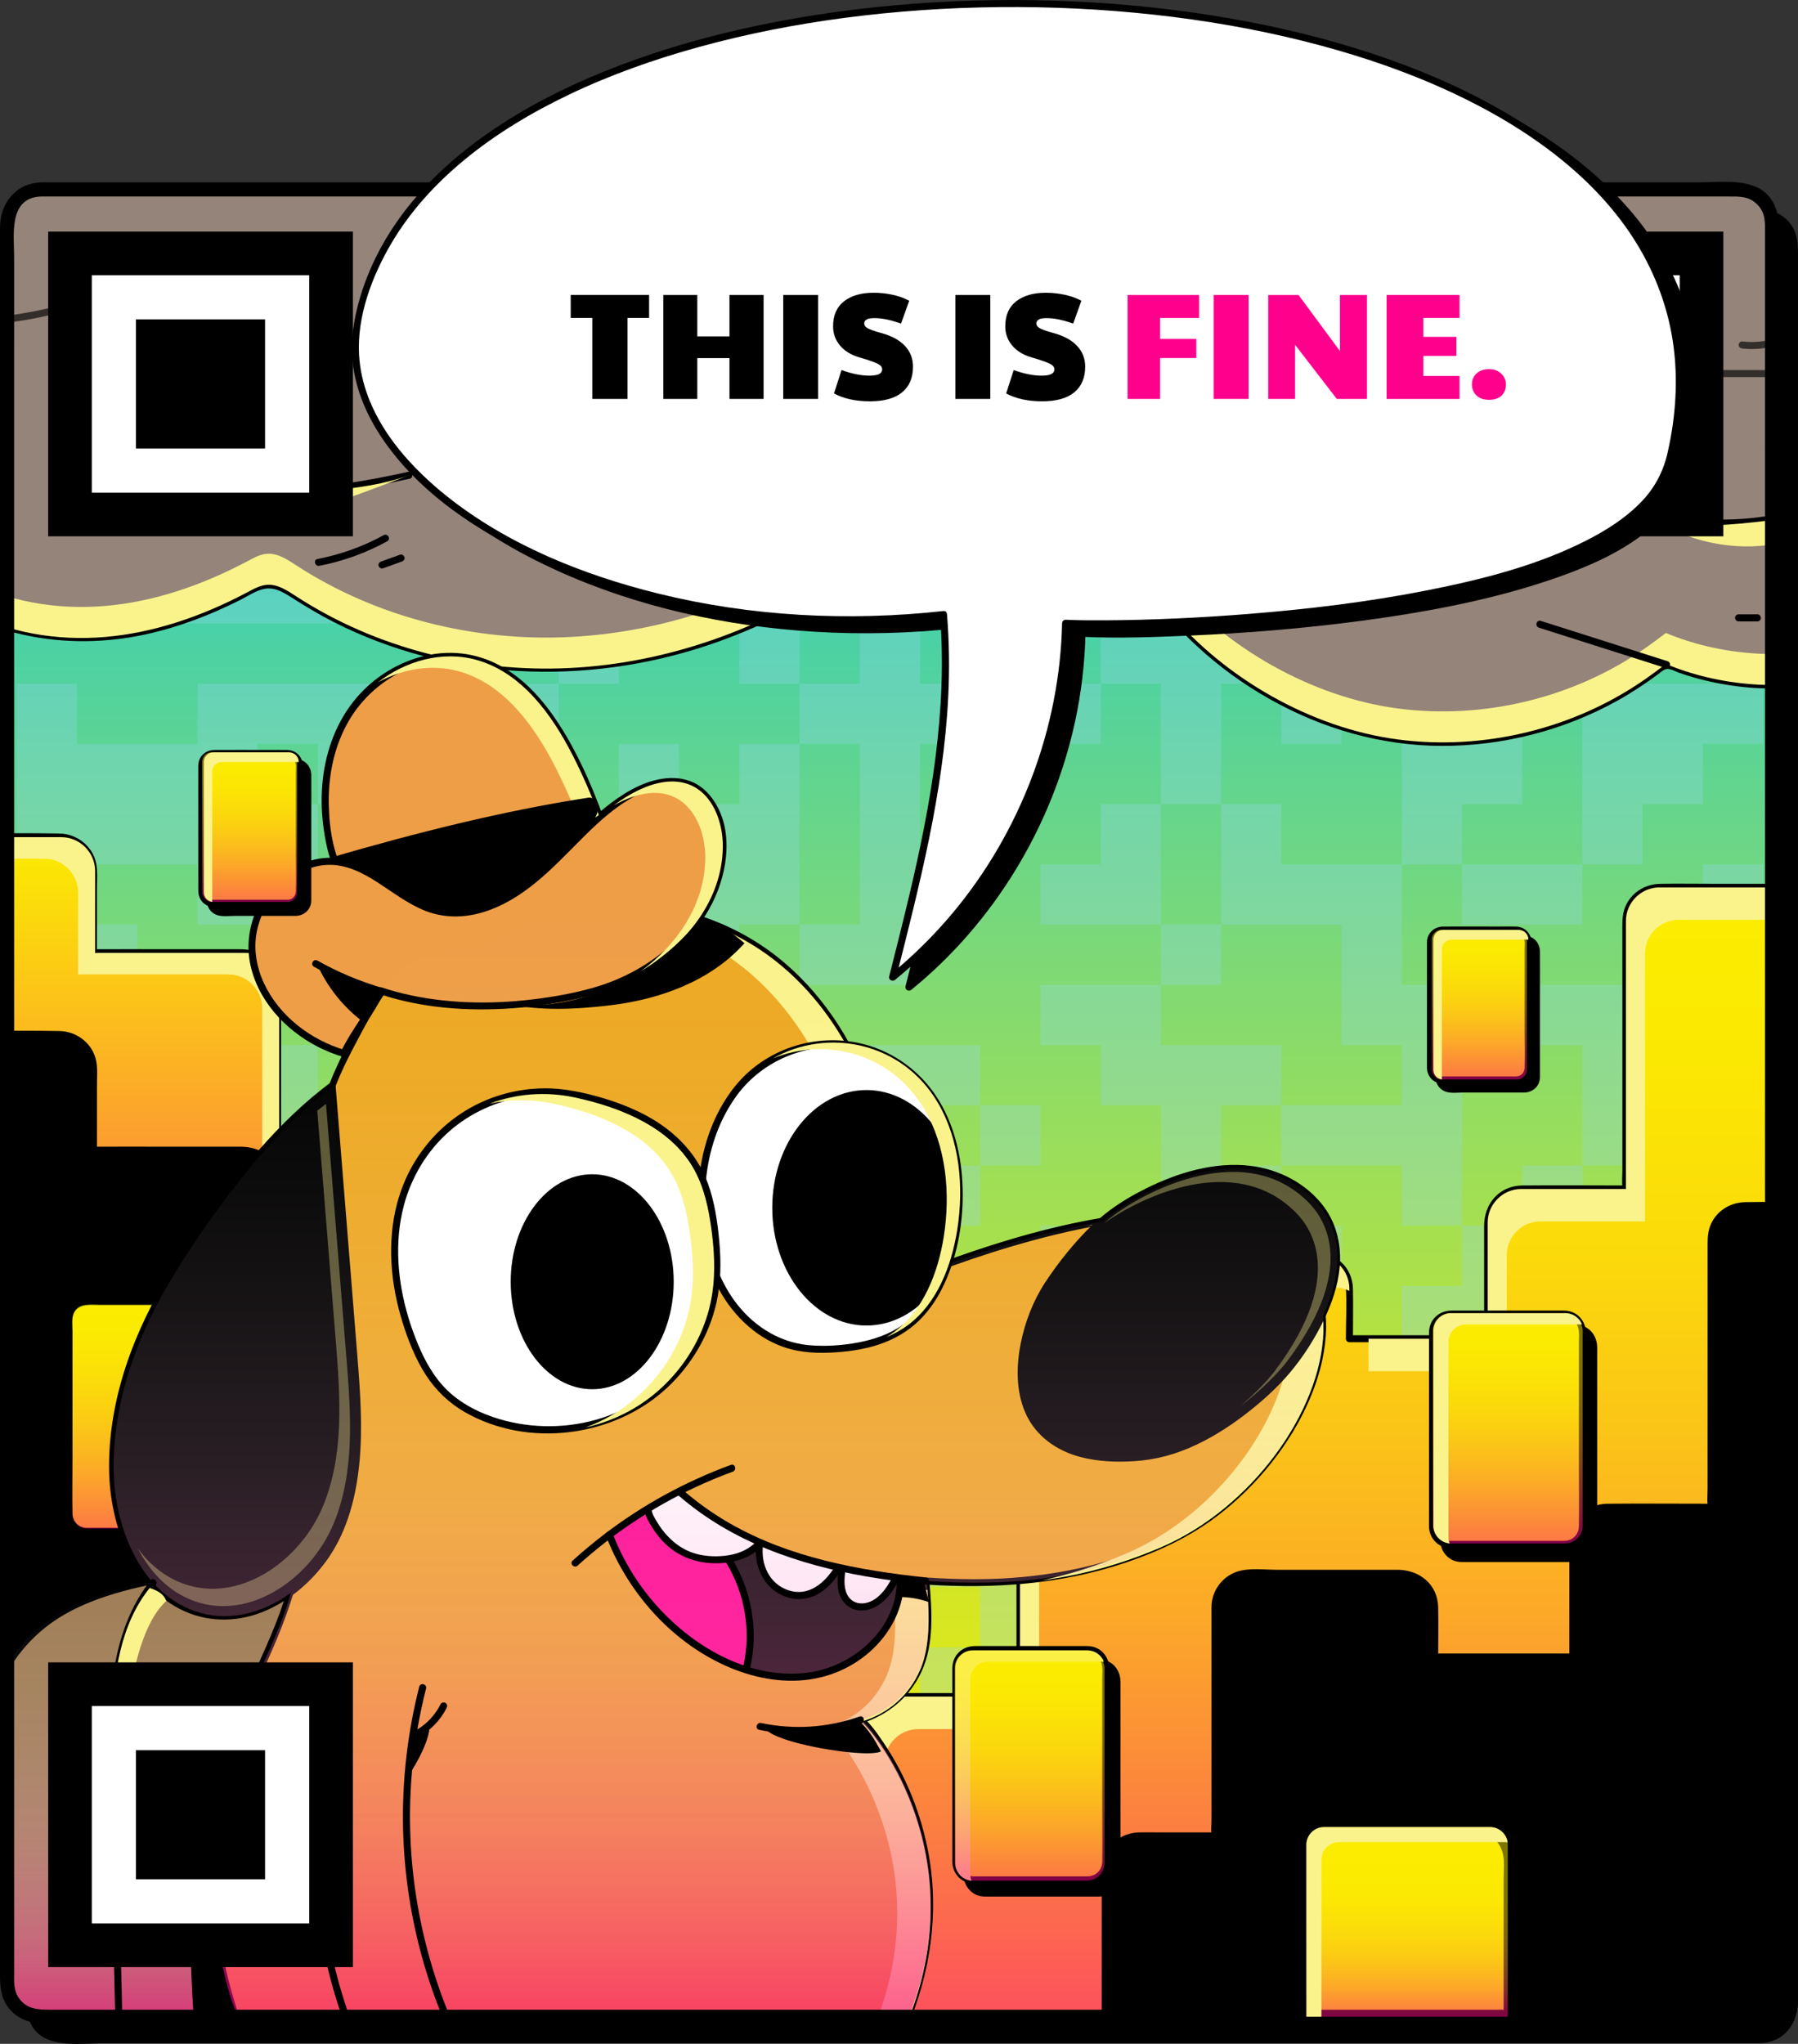
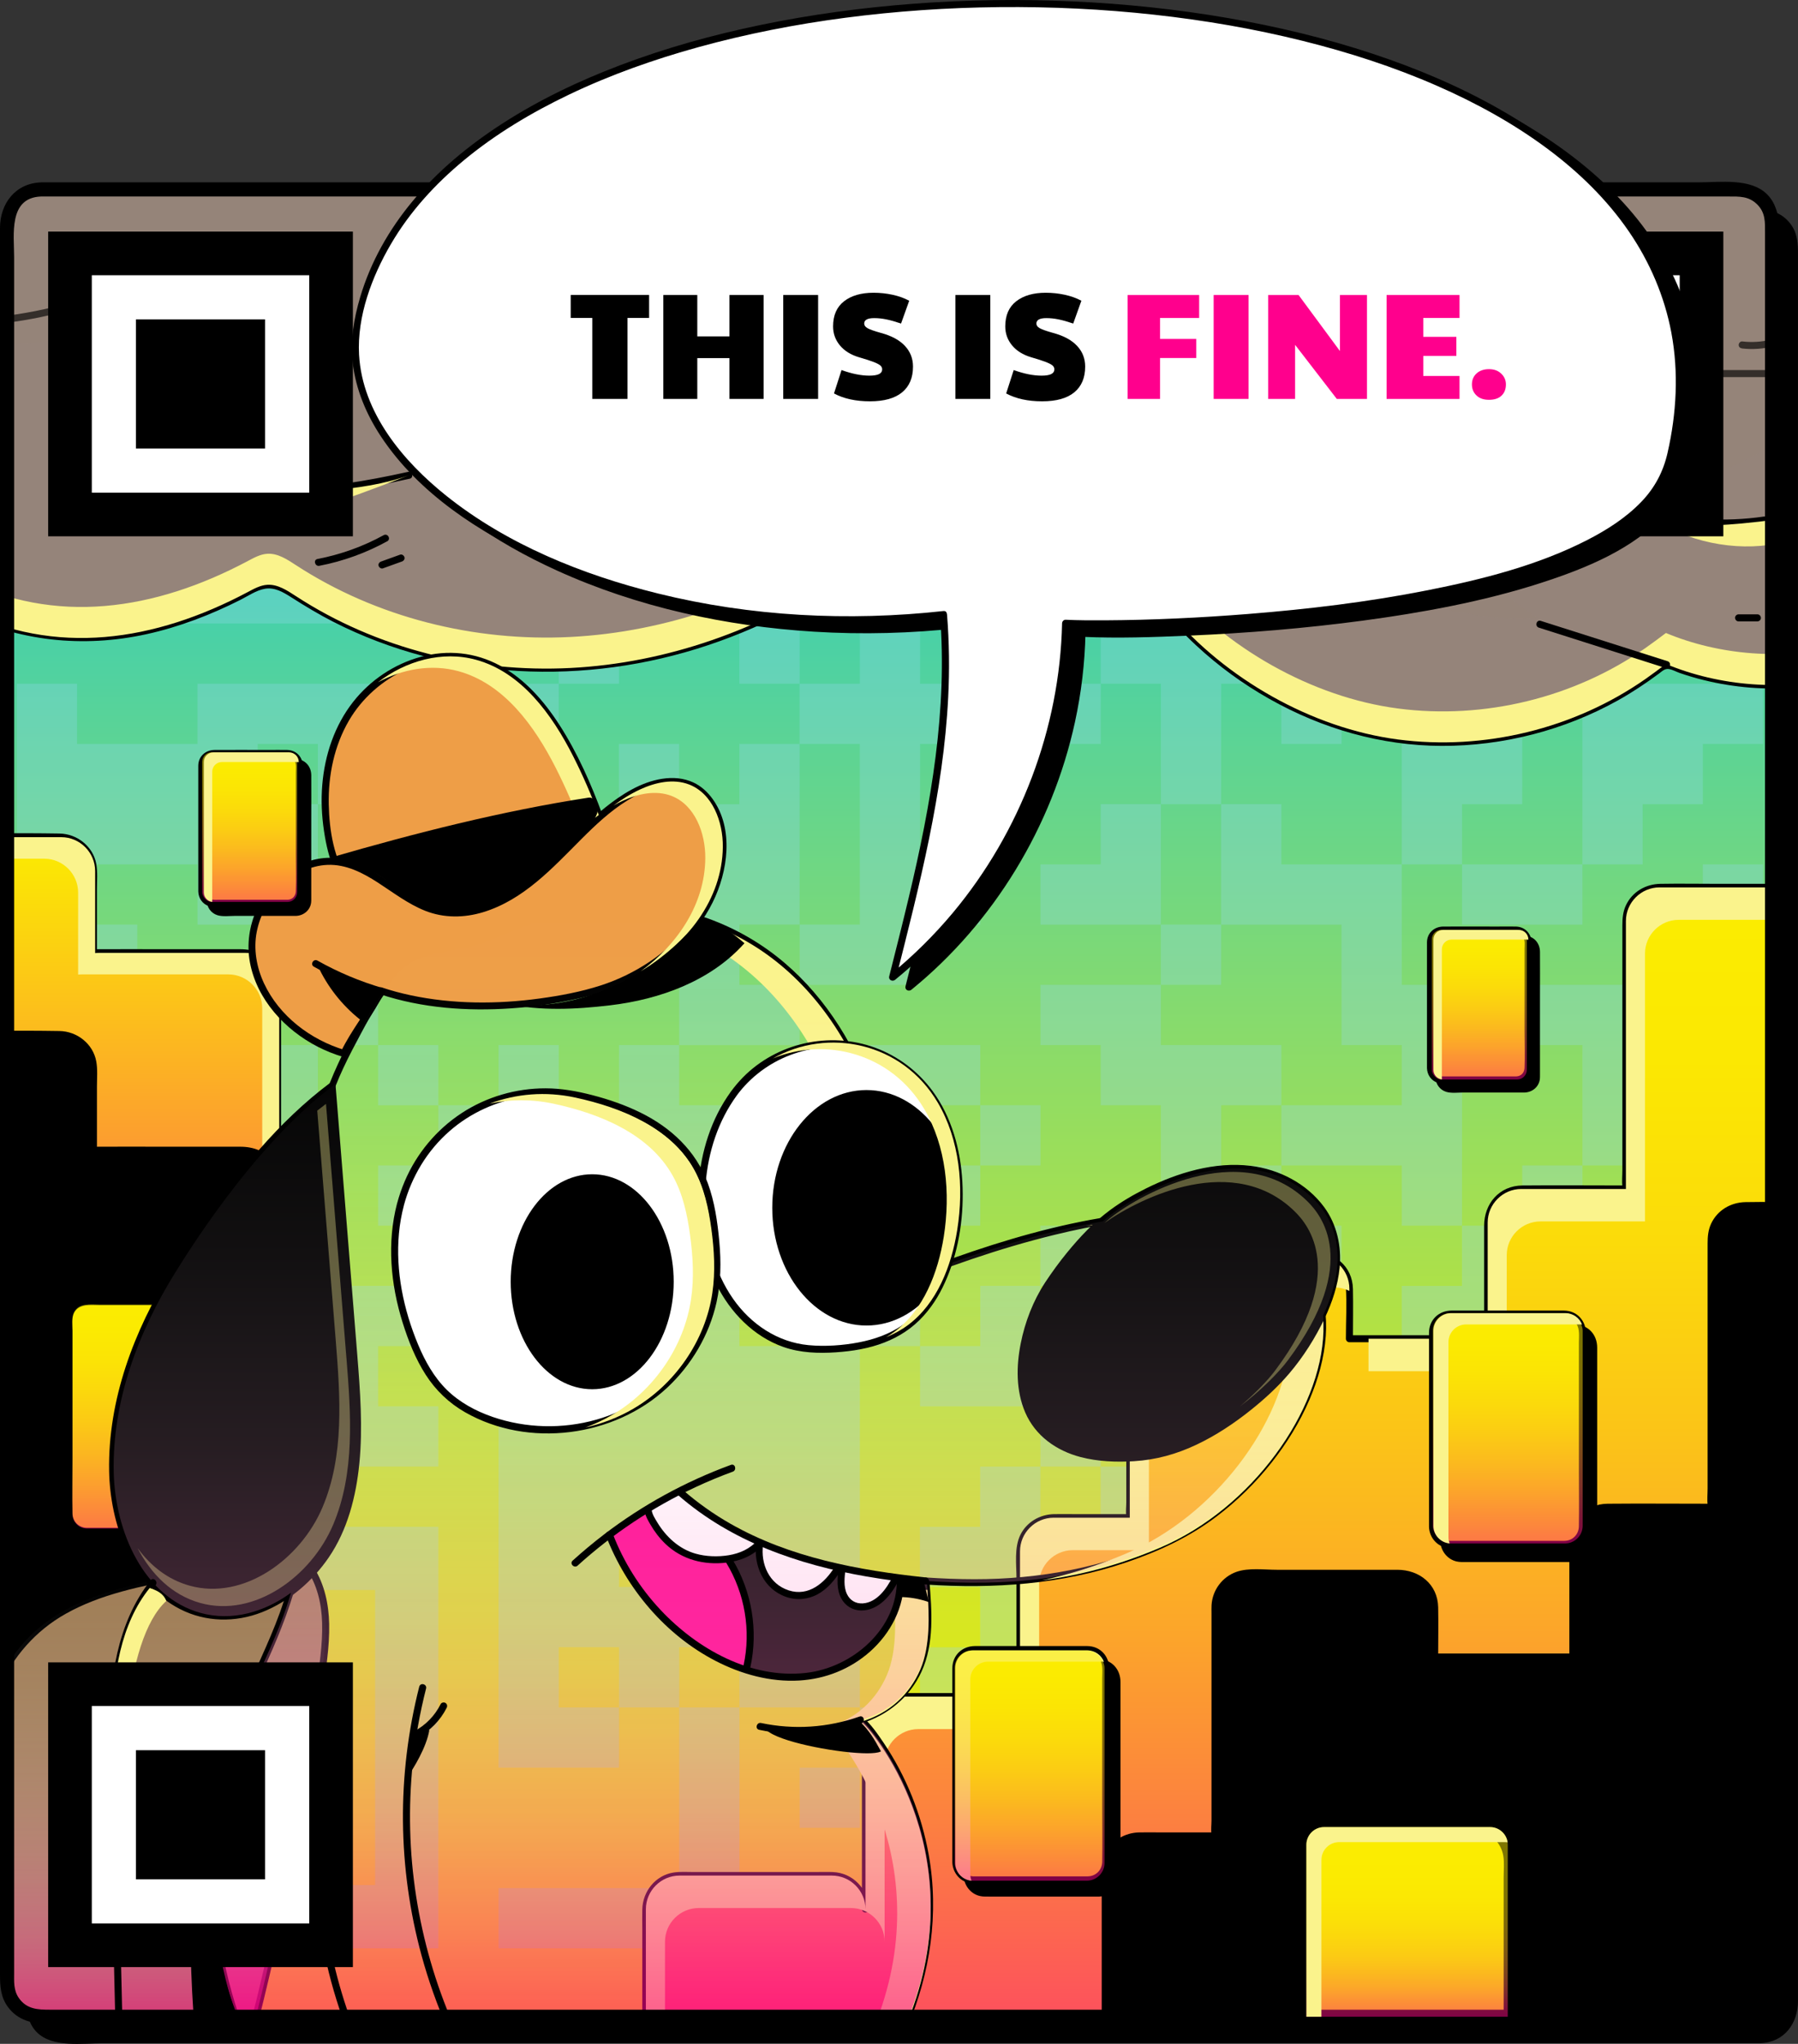
<svg xmlns="http://www.w3.org/2000/svg" xmlns:xlink="http://www.w3.org/1999/xlink" viewBox="0 0 636.49 723.51">
  <rect x="0" y="0" width="636.49" height="723.51" fill="#333333" stroke="none" />
  <defs>
    <style>.cls-1{fill:none;}.cls-2{fill:url(#linear-gradient);}.cls-3{clip-path:url(#clippath);}.cls-4{fill:#ee9e47;}.cls-5{fill:#fff;}.cls-6{fill:#eda924;}.cls-7,.cls-8{fill:#faf38c;}.cls-9{fill:#fbed00;}.cls-10{fill:#ff008d;}.cls-11{fill:#9f7d56;}.cls-12{fill:#92d7ef;}.cls-13,.cls-14{fill:#95847a;}.cls-15,.cls-14,.cls-16,.cls-17{mix-blend-mode:multiply;}.cls-18{mix-blend-mode:hard-light;}.cls-18,.cls-14{opacity:.35;}.cls-19{mix-blend-mode:overlay;}.cls-8,.cls-20{mix-blend-mode:soft-light;}.cls-21{fill:url(#linear-gradient-8);}.cls-22{fill:url(#linear-gradient-9);}.cls-23{fill:url(#linear-gradient-3);}.cls-24{fill:url(#linear-gradient-4);}.cls-25{fill:url(#linear-gradient-2);}.cls-26{fill:url(#linear-gradient-6);}.cls-27{fill:url(#linear-gradient-7);}.cls-28{fill:url(#linear-gradient-5);}.cls-29{fill:url(#linear-gradient-10);}.cls-30{fill:url(#linear-gradient-11);}.cls-31{isolation:isolate;}.cls-16{opacity:.3;}.cls-17{opacity:.5;}</style>
    <linearGradient id="linear-gradient" x1="-7215.06" y1="7693.75" x2="-6568.2" y2="7693.75" gradientTransform="translate(-7378.83 -6501.14) rotate(-90)" gradientUnits="userSpaceOnUse">
      <stop offset="0" stop-color="#00c6ed" />
      <stop offset=".03" stop-color="#0ac7e3" />
      <stop offset=".31" stop-color="#5ed493" />
      <stop offset=".55" stop-color="#a1df54" />
      <stop offset=".76" stop-color="#d2e626" />
      <stop offset=".91" stop-color="#efeb0a" />
      <stop offset="1" stop-color="#fbed00" />
    </linearGradient>
    <clipPath id="clippath">
      <rect class="cls-1" x="1.89" y="67.06" width="624.82" height="646.86" rx="12" ry="12" transform="translate(628.6 780.98) rotate(-180)" />
    </clipPath>
    <linearGradient id="linear-gradient-2" x1="11087.43" y1="-2895.27" x2="11410.39" y2="-2895.27" gradientTransform="translate(2925.02 11706.69) rotate(-90)" gradientUnits="userSpaceOnUse">
      <stop offset="0" stop-color="#ff008d" />
      <stop offset="1" stop-color="#fbed00" />
    </linearGradient>
    <linearGradient id="linear-gradient-3" x1="11229.9" y1="-2822.89" x2="11311.43" y2="-2822.89" gradientTransform="translate(2873.82 11772.25) rotate(-90)" gradientUnits="userSpaceOnUse">
      <stop offset="0" stop-color="#ff008d" />
      <stop offset=".06" stop-color="#fe187e" />
      <stop offset=".2" stop-color="#fd505d" />
      <stop offset=".34" stop-color="#fc8040" />
      <stop offset=".48" stop-color="#fca729" />
      <stop offset=".62" stop-color="#fbc517" />
      <stop offset=".75" stop-color="#fbdb0a" />
      <stop offset=".88" stop-color="#fbe802" />
      <stop offset="1" stop-color="#fbed00" />
    </linearGradient>
    <linearGradient id="linear-gradient-4" x1="11394.49" y1="-2788.22" x2="11895.93" y2="-2788.22" gradientTransform="translate(3214.27 12210.05) rotate(-90)" xlink:href="#linear-gradient-3" />
    <linearGradient id="linear-gradient-5" x1="13060.14" y1="-3692.15" x2="13235.77" y2="-3692.15" gradientTransform="translate(3744.17 13780.35) rotate(-90)" gradientUnits="userSpaceOnUse">
      <stop offset=".01" stop-color="#ff008d" stop-opacity=".6" />
      <stop offset=".02" stop-color="#ff028e" stop-opacity=".59" />
      <stop offset=".19" stop-color="#ff4fb0" stop-opacity=".41" />
      <stop offset=".36" stop-color="#ff8ecc" stop-opacity=".26" />
      <stop offset=".52" stop-color="#ffbfe2" stop-opacity=".15" />
      <stop offset=".69" stop-color="#ffe2f2" stop-opacity=".07" />
      <stop offset=".85" stop-color="#fff7fb" stop-opacity=".02" />
      <stop offset="1" stop-color="#fff" stop-opacity="0" />
    </linearGradient>
    <linearGradient id="linear-gradient-6" x1="12693.35" y1="-3111.05" x2="13089.77" y2="-3111.05" gradientTransform="translate(3367.91 13410.83) rotate(-90)" xlink:href="#linear-gradient-5" />
    <linearGradient id="linear-gradient-7" x1="11712.4" y1="-2847.01" x2="11793.93" y2="-2847.01" gradientTransform="translate(3380.75 12258.76) rotate(-90)" gradientUnits="userSpaceOnUse">
      <stop offset="0" stop-color="#ff008d" />
      <stop offset=".09" stop-color="#fe2675" />
      <stop offset=".22" stop-color="#fd5a56" />
      <stop offset=".35" stop-color="#fc873c" />
      <stop offset=".48" stop-color="#fcac26" />
      <stop offset=".61" stop-color="#fbc815" />
      <stop offset=".74" stop-color="#fbdc09" />
      <stop offset=".87" stop-color="#fbe802" />
      <stop offset="1" stop-color="#fbed00" />
    </linearGradient>
    <linearGradient id="linear-gradient-8" x1="11593.01" y1="-3016.27" x2="11674.54" y2="-3016.27" xlink:href="#linear-gradient-7" />
    <linearGradient id="linear-gradient-9" x1="11876.63" y1="-2857.08" x2="11929.61" y2="-2857.08" xlink:href="#linear-gradient-7" />
    <linearGradient id="linear-gradient-10" x1="11939.48" y1="-3292.37" x2="11992.46" y2="-3292.37" xlink:href="#linear-gradient-7" />
    <linearGradient id="linear-gradient-11" x1="11683.66" y1="-2672.7" x2="11750.8" y2="-2672.7" gradientTransform="translate(3170.78 12397.58) rotate(-90)" gradientUnits="userSpaceOnUse">
      <stop offset="0" stop-color="#ff008d" />
      <stop offset="0" stop-color="#fe048a" />
      <stop offset=".08" stop-color="#fe346d" />
      <stop offset=".15" stop-color="#fd6053" />
      <stop offset=".23" stop-color="#fc863c" />
      <stop offset=".31" stop-color="#fca62a" />
      <stop offset=".41" stop-color="#fbc01a" />
      <stop offset=".51" stop-color="#fbd40e" />
      <stop offset=".62" stop-color="#fbe206" />
      <stop offset=".76" stop-color="#fbea01" />
      <stop offset="1" stop-color="#fbed00" />
    </linearGradient>
  </defs>
  <g class="cls-31">
    <g id="Layer_2">
      <g id="Layer_1-2">
        <g>
          <g>
            <g>
              <rect x="10.41" y="75.16" width="624.82" height="646.86" rx="12" ry="12" />
              <path d="m623.24,720.77h-63.19c-22.7,0-45.41,0-68.11,0-27.43,0-54.87,0-82.3,0h-89.4c-29.73,0-59.46,0-89.19,0-27.31,0-54.63,0-81.94,0-22.26,0-44.53,0-66.79,0H25.87c-4.06,0-7.79.06-11.05-3.16s-3.16-6.93-3.16-10.93v-11.3c0-14.42,0-28.84,0-43.26,0-21.8,0-43.6,0-65.39,0-26.75,0-53.5,0-80.25,0-29.61,0-59.22,0-88.83,0-29.98,0-59.97,0-89.95,0-28.2,0-56.39,0-84.59,0-24.14,0-48.28,0-72.42,0-17.87,0-35.74,0-53.61,0-9.2,0-18.4,0-27.6,0-.69-.02-1.39,0-2.08.2-6.11,4.58-10.75,10.76-10.99,1.58-.06,3.18,0,4.76,0,11.01,0,22.02,0,33.03,0,19.42,0,38.85,0,58.27,0,25.41,0,50.81,0,76.22,0,29.06,0,58.12,0,87.18,0,30.07,0,60.13,0,90.2,0,28.83,0,57.67,0,86.5,0,24.95,0,49.91,0,74.86,0,18.75,0,37.49,0,56.24,0,10.1,0,20.21,0,30.31,0,4.7,0,9.23.31,12.22,4.86,1.98,3,1.77,6.16,1.77,9.5v30.28c0,18.56,0,37.11,0,55.67,0,24.61,0,49.23,0,73.84,0,28.46,0,56.91,0,85.37s0,60.07,0,90.11,0,58.9,0,88.34,0,52.76,0,79.14v63.64c0,13.63,0,27.25,0,40.88,0,8.7,2.01,22.25-10.75,22.73-1.6.06-1.61,2.56,0,2.5,8.42-.31,13.25-7,13.25-14.87v-9.3c0-13.47,0-26.95,0-40.42v-63.35c0-26.58,0-53.16,0-79.73s0-59.27,0-88.91v-176.99c0-24.79,0-49.59,0-74.38,0-18.45,0-36.9,0-55.35,0-9.91,0-19.81,0-29.72,0-3.9-.08-7.54-2.59-10.92-3.33-4.49-8.19-5.41-13.29-5.41-9.78,0-19.56,0-29.35,0-18.72,0-37.43,0-56.15,0-25.12,0-50.24,0-75.36,0-28.9,0-57.81,0-86.71,0-30.49,0-60.98,0-91.48,0-29.15,0-58.3,0-87.45,0-25.53,0-51.07,0-76.6,0-19.54,0-39.08,0-58.63,0-10.77,0-21.54,0-32.32,0-2.05,0-4.21-.15-6.25.18-7.56,1.2-11.15,7.86-11.15,14.85,0,8.94,0,17.88,0,26.82,0,17.7,0,35.41,0,53.11,0,24.28,0,48.55,0,72.83,0,28.46,0,56.92,0,85.38,0,30.19,0,60.39,0,90.58,0,29.81,0,59.62,0,89.44,0,26.98,0,53.97,0,80.95,0,21.75,0,43.51,0,65.26,0,14.34,0,28.68,0,43.03,0,7.17-1.63,17.53,3.89,23.05,5.57,5.57,16.18,3.89,23.41,3.89h44.23c22.36,0,44.71,0,67.07,0h172.15c30.11,0,60.23,0,90.34,0h82.77c22.75,0,45.51,0,68.26,0h61.95c1.61,0,1.61-2.5,0-2.5Z" />
            </g>
            <g>
              <rect class="cls-2" x="2.5" y="67.06" width="624.82" height="646.86" rx="12" ry="12" transform="translate(629.82 780.98) rotate(-180)" />
              <path d="m14.5,68.93c5.69,0,11.39,0,17.08,0,15.37,0,30.74,0,46.11,0,22.7,0,45.41,0,68.11,0,27.43,0,54.87,0,82.3,0,29.8,0,59.6,0,89.4,0,29.73,0,59.46,0,89.19,0,27.31,0,54.63,0,81.94,0,22.26,0,44.53,0,66.79,0,14.92,0,29.84,0,44.76,0h11.68c3.89,0,7.48-.11,10.61,2.98s2.98,6.65,2.98,10.49,0,7.53,0,11.3c0,14.42,0,28.84,0,43.26,0,21.8,0,43.6,0,65.39,0,26.75,0,53.5,0,80.25,0,29.61,0,59.22,0,88.83s0,59.97,0,89.95c0,28.2,0,56.39,0,84.59,0,24.14,0,48.28,0,72.42,0,17.87,0,35.74,0,53.61,0,9.2,0,18.4,0,27.6,0,.69.02,1.39,0,2.08-.19,5.76-4.3,10.14-10.13,10.37-1.58.06-3.18,0-4.76,0h-91.3c-25.41,0-50.81,0-76.22,0-29.06,0-58.12,0-87.18,0-30.07,0-60.13,0-90.2,0-28.83,0-57.67,0-86.5,0-24.95,0-49.91,0-74.86,0-18.75,0-37.49,0-56.24,0h-30.31c-4.49,0-8.78-.21-11.68-4.55-1.92-2.87-1.68-5.97-1.68-9.19,0-10.09,0-20.19,0-30.28,0-18.56,0-37.11,0-55.67,0-24.61,0-49.23,0-73.84,0-28.46,0-56.91,0-85.37s0-60.07,0-90.11c0-29.45,0-58.9,0-88.34V91.04c0-8.29-2.06-21.65,10.12-22.1,2.41-.09,2.42-3.84,0-3.75-8.76.32-13.88,7.27-13.88,15.5v9.3c0,13.47,0,26.95,0,40.42v143.08c0,29.64,0,59.27,0,88.91,0,30.25,0,60.5,0,90.75,0,28.75,0,57.49,0,86.24,0,24.79,0,49.59,0,74.38,0,18.45,0,36.9,0,55.35v29.72c0,4.01.13,7.74,2.68,11.24,3.43,4.69,8.51,5.72,13.83,5.72,9.78,0,19.56,0,29.35,0,18.72,0,37.43,0,56.15,0,25.12,0,50.24,0,75.36,0,28.9,0,57.81,0,86.71,0,30.49,0,60.98,0,91.48,0,29.15,0,58.3,0,87.45,0,25.53,0,51.07,0,76.6,0,19.54,0,39.08,0,58.63,0,10.77,0,21.54,0,32.32,0,2.11,0,4.33.15,6.42-.2,7.82-1.3,11.61-8.17,11.61-15.45,0-8.94,0-17.88,0-26.82,0-17.7,0-35.41,0-53.11,0-24.28,0-48.55,0-72.83,0-28.46,0-56.92,0-85.38,0-30.19,0-60.39,0-90.58s0-59.62,0-89.44c0-26.98,0-53.97,0-80.95,0-21.75,0-43.51,0-65.26,0-14.34,0-28.68,0-43.03,0-7.4,1.62-17.8-4.07-23.49s-16.39-4.07-23.85-4.07c-14.74,0-29.49,0-44.23,0-22.36,0-44.71,0-67.07,0h-82.05c-30.03,0-60.07,0-90.1,0s-60.23,0-90.34,0c-27.59,0-55.18,0-82.77,0-22.75,0-45.51,0-68.26,0-15.3,0-30.61,0-45.91,0H14.5c-2.41,0-2.42,3.75,0,3.75Z" />
            </g>
          </g>
          <g class="cls-3">
            <g class="cls-16">
              <g>
                <rect class="cls-12" x="240.43" y="114.14" width="21.32" height="21.32" />
                <rect class="cls-12" x="176.49" y="199.41" width="21.32" height="21.32" />
                <rect class="cls-12" x="347.02" y="199.41" width="21.32" height="21.32" />
                <rect class="cls-12" x="197.8" y="220.72" width="21.32" height="21.32" />
                <path class="cls-12" d="m347.02,242.04h-21.32s0-21.32,0-21.32v-21.32s0,0,0,0v-21.32s-21.32,0-21.32,0v-21.32s-21.32,0-21.32,0v-21.32s21.32,0,21.32,0v21.32s21.32,0,21.32,0v21.32s21.32,0,21.32,0v-21.32s0-21.32,0-21.32h-21.32s0-21.32,0-21.32h21.32s0-21.32,0-21.32v-21.32s-21.32,0-21.32,0h-21.32s-21.32,0-21.32,0h-21.32s-21.32,0-21.32,0h-21.32s-21.32,0-21.32,0h-21.32s0,21.32,0,21.32v21.32s0,21.32,0,21.32h21.32s0,21.32,0,21.32h-21.32s0,21.32,0,21.32h21.32s21.32,0,21.32,0h21.32s0,21.32,0,21.32h-21.32s0,21.32,0,21.32h21.32s0-21.32,0-21.32h21.32s0,21.32,0,21.32v21.32s21.32,0,21.32,0v21.32s-21.32,0-21.32,0v21.32s-21.32,0-21.32,0v-21.32s-21.32,0-21.32,0v21.32s0,21.32,0,21.32h21.32s0,21.32,0,21.32h-21.32s-21.32,0-21.32,0v21.32s21.32,0,21.32,0h21.32s0,21.32,0,21.32h21.32s21.32,0,21.32,0v-21.32s21.32,0,21.32,0h21.32s0-21.32,0-21.32h21.32s0-21.32,0-21.32h-21.32s0-21.32,0-21.32v-21.32s21.32,0,21.32,0h21.32s21.32,0,21.32,0v-21.32s-21.32,0-21.32,0h-21.32Zm-127.9-106.58v-21.32s-21.32,0-21.32,0v-21.32s21.32,0,21.32,0v21.32s21.32,0,21.32,0v-21.32s21.32,0,21.32,0h21.32s0,21.32,0,21.32v21.32s-21.32,0-21.32,0v21.32s-21.32,0-21.32,0v-21.32s-21.32,0-21.32,0Zm63.95,85.26v-21.32s21.32,0,21.32,0v21.32s0,21.32,0,21.32h-21.32s0-21.32,0-21.32Zm-21.32,106.58h21.32s0,21.32,0,21.32h-21.32s0-21.32,0-21.32Zm42.63-42.63v21.32s0,21.32,0,21.32h-21.32s0-21.32,0-21.32v-21.32s0-21.32,0-21.32h21.32s0,21.32,0,21.32Z" />
                <rect class="cls-12" x="453.6" y="242.04" width="21.32" height="21.32" />
                <polygon class="cls-12" points="581.49 242.04 560.18 242.04 560.18 263.36 560.18 284.67 560.18 305.99 581.49 305.99 581.49 284.67 602.81 284.67 602.81 263.36 624.13 263.36 624.13 242.04 602.81 242.04 581.49 242.04" />
                <polygon class="cls-12" points="432.28 263.36 432.28 242.04 453.6 242.04 453.6 220.72 453.6 199.41 453.6 199.41 453.6 178.09 453.6 156.78 453.6 135.46 453.6 114.14 453.6 92.83 432.28 92.83 410.96 92.83 410.96 71.51 389.65 71.51 368.33 71.51 368.33 92.83 389.65 92.83 389.65 114.14 410.96 114.14 432.28 114.14 432.28 135.46 410.96 135.46 410.96 156.78 389.65 156.78 389.65 135.46 368.33 135.46 368.33 156.78 368.33 178.09 389.65 178.09 410.96 178.09 432.28 178.09 432.28 199.41 432.28 199.41 432.28 220.72 410.96 220.72 410.96 199.41 389.65 199.41 389.65 220.72 389.65 242.04 410.96 242.04 410.96 263.36 410.96 284.67 432.28 284.67 432.28 263.36" />
                <polygon class="cls-12" points="538.86 284.67 538.86 263.36 538.86 242.04 517.55 242.04 517.55 263.36 496.23 263.36 496.23 284.67 496.23 305.99 517.55 305.99 517.55 284.67 538.86 284.67" />
                <polygon class="cls-12" points="112.54 305.99 112.54 284.67 91.22 284.67 91.22 263.36 112.54 263.36 112.54 284.67 133.85 284.67 133.85 263.36 155.17 263.36 176.49 263.36 176.49 284.67 197.8 284.67 197.8 263.36 197.8 242.04 176.49 242.04 155.17 242.04 133.85 242.04 112.54 242.04 91.22 242.04 69.91 242.04 69.91 263.36 48.59 263.36 27.27 263.36 27.27 242.04 5.96 242.04 5.96 263.36 5.96 284.67 5.96 305.99 5.96 327.31 5.96 348.62 27.27 348.62 48.59 348.62 48.59 327.31 27.27 327.31 27.27 305.99 48.59 305.99 69.91 305.99 69.91 327.31 91.22 327.31 91.22 305.99 112.54 305.99" />
                <polygon class="cls-12" points="155.17 305.99 176.49 305.99 176.49 284.67 155.17 284.67 133.85 284.67 133.85 305.99 155.17 305.99" />
                <polygon class="cls-12" points="410.96 284.67 389.65 284.67 389.65 305.99 368.33 305.99 368.33 327.31 389.65 327.31 410.96 327.31 410.96 305.99 410.96 284.67" />
                <rect class="cls-12" x="112.54" y="305.99" width="21.32" height="21.32" />
                <rect class="cls-12" x="176.49" y="305.99" width="21.32" height="21.32" />
                <polygon class="cls-12" points="453.6 305.99 453.6 284.67 432.28 284.67 432.28 305.99 432.28 327.31 453.6 327.31 474.91 327.31 474.91 348.62 474.91 348.62 474.91 369.94 496.23 369.94 496.23 391.25 474.91 391.25 453.6 391.25 453.6 412.57 474.91 412.57 496.23 412.57 496.23 433.89 517.55 433.89 517.55 412.57 517.55 391.25 517.55 369.94 538.86 369.94 560.18 369.94 560.18 391.25 560.18 412.57 581.49 412.57 581.49 391.25 581.49 369.94 602.81 369.94 602.81 391.25 602.81 412.57 624.13 412.57 624.13 391.25 624.13 369.94 624.13 348.62 624.13 348.62 624.13 327.31 624.13 305.99 602.81 305.99 602.81 327.31 602.81 348.62 581.49 348.62 560.18 348.62 538.86 348.62 517.55 348.62 496.23 348.62 496.23 327.31 496.23 305.99 474.91 305.99 453.6 305.99" />
                <polygon class="cls-12" points="517.55 305.99 517.55 327.31 538.86 327.31 560.18 327.31 560.18 305.99 538.86 305.99 517.55 305.99" />
                <polygon class="cls-12" points="155.17 348.62 176.49 348.62 176.49 327.31 155.17 327.31 133.85 327.31 133.85 348.62 112.54 348.62 112.54 327.31 91.22 327.31 91.22 348.62 69.91 348.62 69.91 369.94 69.91 391.25 48.59 391.25 27.27 391.25 5.96 391.25 5.96 412.57 5.96 433.89 27.27 433.89 27.27 412.57 48.59 412.57 69.91 412.57 91.22 412.57 91.22 433.89 112.54 433.89 112.54 412.57 112.54 391.25 112.54 369.94 91.22 369.94 91.22 348.62 112.54 348.62 112.54 369.94 133.85 369.94 133.85 348.62 155.17 348.62" />
                <rect class="cls-12" x="133.85" y="369.94" width="21.32" height="21.32" />
                <polygon class="cls-12" points="219.12 391.25 197.8 391.25 197.8 369.94 176.49 369.94 176.49 391.25 155.17 391.25 155.17 412.57 176.49 412.57 176.49 433.89 197.8 433.89 197.8 412.57 219.12 412.57 240.43 412.57 261.75 412.57 261.75 391.25 240.43 391.25 240.43 369.94 219.12 369.94 219.12 391.25" />
                <polygon class="cls-12" points="325.7 369.94 304.38 369.94 304.38 391.25 283.07 391.25 283.07 412.57 304.38 412.57 325.7 412.57 325.7 391.25 347.02 391.25 347.02 369.94 325.7 369.94" />
                <rect class="cls-12" x="347.02" y="391.25" width="21.32" height="21.32" />
                <polygon class="cls-12" points="432.28 391.25 453.6 391.25 453.6 369.94 432.28 369.94 410.96 369.94 410.96 348.62 432.28 348.62 432.28 327.31 410.96 327.31 410.96 348.62 389.65 348.62 368.33 348.62 368.33 369.94 389.65 369.94 389.65 391.25 410.96 391.25 410.96 412.57 410.96 433.89 432.28 433.89 453.6 433.89 453.6 412.57 432.28 412.57 432.28 391.25" />
                <rect class="cls-12" x="133.85" y="412.57" width="21.32" height="21.32" />
                <rect class="cls-12" x="325.7" y="412.57" width="21.32" height="21.32" />
                <rect class="cls-12" x="538.86" y="412.57" width="21.32" height="21.32" />
-                 <rect class="cls-12" x="91.22" y="433.89" width="21.32" height="21.32" />
                <polygon class="cls-12" points="197.8 455.2 197.8 433.89 176.49 433.89 155.17 433.89 155.17 455.2 176.49 455.2 197.8 455.2" />
                <path class="cls-12" d="m538.86,433.89h-21.32s0,21.32,0,21.32h-21.32s0,21.32,0,21.32v21.32s-21.32,0-21.32,0v-21.32s0-21.32,0-21.32v-21.32s-21.32,0-21.32,0h-21.32s-21.32,0-21.32,0h-21.32s-21.32,0-21.32,0v21.32s21.32,0,21.32,0v21.32s21.32,0,21.32,0v21.32s21.32,0,21.32,0v21.32s-21.32,0-21.32,0h-21.32s0,21.32,0,21.32h-21.32s0-21.32,0-21.32h-21.32s0,21.32,0,21.32h-21.32s0,21.32,0,21.32h21.32s0,21.32,0,21.32h-21.32s0,21.32,0,21.32h21.32s0,21.32,0,21.32v21.32s21.32,0,21.32,0h21.32s0-21.32,0-21.32h21.32s0-21.32,0-21.32h21.32s21.32,0,21.32,0v21.32s21.32,0,21.32,0v-21.32s21.32,0,21.32,0h21.32s21.32,0,21.32,0h21.32s0-21.32,0-21.32h-21.32s0-21.32,0-21.32h21.32s0-21.32,0-21.32v-21.32s21.32,0,21.32,0h21.32s0-21.32,0-21.32h-21.32s0-21.32,0-21.32h-21.32s0-21.32,0-21.32h-21.32s0-21.32,0-21.32Zm-106.58,21.32h21.32s0,21.32,0,21.32h-21.32s0-21.32,0-21.32Zm-42.63,127.9v21.32s-21.32,0-21.32,0v-21.32s21.32,0,21.32,0v-21.32s21.32,0,21.32,0v21.32s-21.32,0-21.32,0Zm127.9,0h-21.32s-21.32,0-21.32,0h-21.32s0-21.32,0-21.32v-21.32s0-21.32,0-21.32h21.32s21.32,0,21.32,0h21.32s0,21.32,0,21.32v21.32s0,21.32,0,21.32Zm21.32-85.26h-21.32s0-21.32,0-21.32h21.32s0,21.32,0,21.32Z" />
                <polygon class="cls-12" points="581.49 433.89 560.18 433.89 560.18 455.2 581.49 455.2 602.81 455.2 602.81 433.89 581.49 433.89" />
                <polygon class="cls-12" points="112.54 455.2 112.54 476.52 91.22 476.52 91.22 455.2 69.91 455.2 48.59 455.2 48.59 433.89 27.27 433.89 5.96 433.89 5.96 455.2 5.96 476.52 5.96 497.84 5.96 519.15 27.27 519.15 48.59 519.15 48.59 497.84 48.59 476.52 69.91 476.52 69.91 497.84 91.22 497.84 91.22 519.15 112.54 519.15 133.85 519.15 155.17 519.15 155.17 497.84 133.85 497.84 133.85 476.52 155.17 476.52 155.17 455.2 133.85 455.2 112.54 455.2" />
                <rect class="cls-12" x="602.81" y="455.2" width="21.32" height="21.32" />
                <polygon class="cls-12" points="347.02 497.84 368.33 497.84 368.33 476.52 368.33 455.2 347.02 455.2 347.02 476.52 325.7 476.52 325.7 497.84 347.02 497.84" />
                <rect class="cls-12" x="368.33" y="497.84" width="21.32" height="21.32" />
                <rect class="cls-12" x="474.91" y="540.47" width="21.32" height="21.32" />
                <polygon class="cls-12" points="304.38 561.78 304.38 540.47 304.38 519.15 304.38 497.84 304.38 476.52 325.7 476.52 325.7 455.2 304.38 455.2 283.07 455.2 283.07 476.52 261.75 476.52 261.75 455.2 240.43 455.2 240.43 433.89 219.12 433.89 219.12 455.2 219.12 476.52 197.8 476.52 176.49 476.52 176.49 497.84 176.49 519.15 176.49 540.47 176.49 561.78 176.49 583.1 176.49 604.42 176.49 625.73 197.8 625.73 219.12 625.73 219.12 604.42 197.8 604.42 197.8 583.1 219.12 583.1 219.12 604.42 240.43 604.42 240.43 583.1 261.75 583.1 261.75 561.78 240.43 561.78 219.12 561.78 219.12 540.47 240.43 540.47 261.75 540.47 261.75 561.78 283.07 561.78 283.07 583.1 261.75 583.1 261.75 604.42 283.07 604.42 283.07 604.42 304.38 604.42 304.38 583.1 304.38 561.78" />
                <polygon class="cls-12" points="581.49 561.78 581.49 583.1 602.81 583.1 624.13 583.1 624.13 561.78 602.81 561.78 581.49 561.78" />
                <polygon class="cls-12" points="240.43 625.73 240.43 647.05 240.43 668.36 219.12 668.36 197.8 668.36 176.49 668.36 176.49 689.68 197.8 689.68 219.12 689.68 240.43 689.68 261.75 689.68 261.75 668.37 261.75 668.36 261.75 647.05 261.75 625.73 261.75 604.42 240.43 604.42 240.43 625.73" />
                <rect class="cls-12" x="304.38" y="604.42" width="21.32" height="21.32" />
                <rect class="cls-12" x="283.07" y="625.73" width="21.32" height="21.32" />
                <rect class="cls-12" x="432.28" y="625.73" width="21.32" height="21.32" />
                <polygon class="cls-12" points="325.7 668.36 304.38 668.36 283.07 668.36 283.07 689.68 304.38 689.68 325.7 689.68 325.7 668.37 347.02 668.37 347.02 647.05 325.7 647.05 325.7 668.36" />
                <polygon class="cls-12" points="432.28 668.36 410.96 668.36 389.65 668.36 368.33 668.36 368.33 689.68 389.65 689.68 410.96 689.68 432.28 689.68 453.6 689.68 474.91 689.68 474.91 668.37 496.23 668.37 496.23 689.68 517.55 689.68 517.55 668.37 538.86 668.37 560.18 668.37 581.49 668.37 581.49 647.05 602.81 647.05 602.81 668.37 624.13 668.37 624.13 647.05 624.13 625.73 602.81 625.73 602.81 604.42 581.49 604.42 581.49 625.73 560.18 625.73 560.18 647.05 538.86 647.05 538.86 625.73 517.55 625.73 496.23 625.73 496.23 647.05 474.91 647.05 453.6 647.05 453.6 668.36 432.28 668.36" />
                <path class="cls-12" d="m155.17,71.51h-22.38s-126.83,0-126.83,0v149.21s149.21,0,149.21,0V71.51Zm-22.38,126.83H28.34s0-104.45,0-104.45h104.45s0,104.45,0,104.45Z" />
                <path class="cls-12" d="m601.75,71.51h-126.83s0,149.21,0,149.21h149.21s0-149.21,0-149.21h-22.38Zm0,126.83h-104.45s0-104.45,0-104.45h104.45s0,104.45,0,104.45Z" />
                <path class="cls-12" d="m5.96,540.47v149.21s149.21,0,149.21,0v-149.21s-22.38,0-22.38,0H5.96Zm126.83,126.83H28.34s0-104.45,0-104.45h104.45s0,104.45,0,104.45Z" />
                <rect class="cls-12" x="48.59" y="114.14" width="63.95" height="63.95" />
                <rect class="cls-12" x="517.55" y="114.14" width="63.95" height="63.95" />
                <rect class="cls-12" x="48.59" y="583.1" width="63.95" height="63.95" />
              </g>
            </g>
            <g>
              <g>
                <path class="cls-25" d="m98.25,401.31v-52.05c0-6.6-5.4-12-12-12h-51.82c-.46,0-.91.03-1.35.08v-29.04c0-6.6-5.4-12-12-12H-30.73c-6.6,0-12,5.4-12,12v53.18s0,53.18,0,53.18v204.6s139.67-10.64,139.67-10.64l5.32-206.18-4-1.13Z" />
                <path d="m99.5,401.31c0-6.91,0-13.82,0-20.73v-28.67c0-3.68-.2-7.17-2.47-10.31-2.88-4-7.23-5.58-12-5.58-8.88,0-17.75,0-26.63,0-7.9,0-15.81-.05-23.72,0-.54,0-1.07.03-1.61.08l1.25,1.25c0-7.54,0-15.09,0-22.63,0-2.91.29-6.06-.25-8.94-1.16-6.22-6.8-10.62-13.03-10.72-15.26-.25-30.55,0-45.82,0-1.98,0-3.96-.03-5.94,0-6.09.09-11.6,4.27-12.96,10.3-.49,2.17-.34,4.48-.34,6.69v11.41c0,13.27,0,26.53,0,39.8,0,16.32,0,32.64,0,48.96,0,5.69,0,11.38,0,17.07v46.03c0,19.77,0,39.55,0,59.32,0,17.93,0,35.87,0,53.8,0,9.82,0,19.64,0,29.47v1.36c0,.64.57,1.3,1.25,1.25,4.62-.35,9.25-.7,13.87-1.06l33.32-2.54,40.33-3.07c11.63-.89,23.26-1.77,34.89-2.66,5.65-.43,11.38-.61,17.01-1.3.08,0,.17-.01.25-.02.69-.05,1.23-.53,1.25-1.25.18-6.83.35-13.67.53-20.5.42-16.41.85-32.82,1.27-49.23.51-19.86,1.02-39.71,1.54-59.57.44-17.17.89-34.33,1.33-51.5.21-8.32.74-16.7.65-25.03,0-.12,0-.23,0-.35.01-.55-.4-1.06-.92-1.21-1.33-.38-2.67-.75-4-1.13-1.55-.44-2.21,1.97-.66,2.41,1.33.38,2.67.75,4,1.13l-.92-1.21c-.18,6.83-.35,13.67-.53,20.5-.42,16.41-.85,32.82-1.27,49.23-.51,19.86-1.02,39.71-1.54,59.57-.44,17.17-.89,34.33-1.33,51.5-.15,5.68-.29,11.36-.44,17.04l-.13,5.2c-.02.9-.17,1.9-.07,2.79.01.11,0,.24,0,.35l1.25-1.25c-4.62.35-9.25.7-13.87,1.06l-33.32,2.54c-13.44,1.02-26.88,2.05-40.33,3.07-11.63.89-23.26,1.77-34.89,2.66l-11.59.88-3.55.27c-.57.04-1.32-.02-1.87.14-.07.02-.17.01-.25.02l1.25,1.25c0-6.81,0-13.61,0-20.42,0-16.23,0-32.47,0-48.7,0-19.64,0-39.27,0-58.91,0-17.02,0-34.03,0-51.05v-25.11c0-12.82,0-25.63,0-38.45v-33.93c0-9.15,0-18.29,0-27.44,0-2.24-.01-4.47,0-6.71.04-5.76,4.41-10.76,10.3-11s11.37,0,17.03,0H13.76c2.34,0,4.67-.01,7.01,0,5.53.03,10.44,3.99,11.01,9.64.28,2.75.05,5.6.05,8.36,0,4.76,0,9.51,0,14.27,0,2.51,0,5.02,0,7.53,0,.63.57,1.32,1.25,1.25,2.21-.22,4.48-.08,6.7-.08h13.7c9.68,0,19.37,0,29.05,0,2.98,0,5.96-.22,8.7,1.23,3.35,1.78,5.61,5.26,5.76,9.07.03.65,0,1.3,0,1.94,0,8.82,0,17.64,0,26.47,0,7.88-.2,15.78,0,23.66,0,.14,0,.29,0,.43,0,1.61,2.5,1.61,2.5,0Z" />
              </g>
              <g class="cls-19">
                <path class="cls-7" d="m98.85,401.36v-52.05c0-6.6-5.4-12-12-12h-51.82c-.46,0-.91.03-1.35.08v-29.04c0-6.6-5.4-12-12-12H-30.14c-5.57,0-10.26,3.85-11.6,9.01,1.67-.89,3.57-1.39,5.59-1.39H15.66c6.6,0,12,5.4,12,12v29.04c.44-.05.89-.08,1.35-.08h51.82c6.6,0,12,5.4,12,12v52.05l4,1.13-5.14,199.01,5.83-.44,5.32-206.18-4-1.13Z" />
              </g>
              <g>
                <path d="m98.25,471.23v-52.05c0-6.6-5.4-12-12-12h-51.82c-.46,0-.91.03-1.35.08v-29.04c0-6.6-5.4-12-12-12H-30.73c-6.6,0-12,5.4-12,12v310.96l139.67-10.64,5.32-206.18-4-1.13Z" />
                <path d="m99.5,471.23v-49.41c0-3.68-.2-7.17-2.47-10.31-2.88-4-7.23-5.58-12-5.58h-26.63c-7.9,0-15.81-.05-23.72,0-.54,0-1.07.03-1.61.08l1.25,1.25v-22.63c0-2.91.29-6.06-.25-8.94-1.16-6.22-6.8-10.62-13.03-10.72-15.26-.25-30.55,0-45.82,0-1.98,0-3.96-.03-5.94,0-6.09.09-11.6,4.27-12.96,10.3-.49,2.17-.34,4.48-.34,6.69v307.22c0,.64.57,1.3,1.25,1.25,4.62-.35,9.25-.7,13.87-1.06,11.11-.85,22.21-1.69,33.32-2.54l40.33-3.07c11.63-.89,23.26-1.77,34.89-2.66,5.65-.43,11.38-.61,17.01-1.3.08,0,.17-.01.25-.02.69-.05,1.23-.53,1.25-1.25.18-6.83.35-13.67.53-20.5.42-16.41.85-32.82,1.27-49.23l1.54-59.57c.44-17.17.89-34.33,1.33-51.5.21-8.32.74-16.7.65-25.03,0-.12,0-.23,0-.35.01-.55-.4-1.06-.92-1.21-1.33-.38-2.67-.75-4-1.13-1.55-.44-2.21,1.97-.66,2.41,1.33.38,2.67.75,4,1.13l-.92-1.21c-.18,6.83-.35,13.67-.53,20.5-.42,16.41-.85,32.82-1.27,49.23l-1.54,59.57-1.33,51.5-.44,17.04-.13,5.2c-.02.9-.17,1.9-.07,2.79.01.11,0,.24,0,.35l1.25-1.25c-4.62.35-9.25.7-13.87,1.06-11.11.85-22.21,1.69-33.32,2.54l-40.33,3.07c-11.63.89-23.26,1.77-34.89,2.66-3.86.29-7.72.59-11.59.88l-3.55.27c-.57.04-1.32-.02-1.87.14-.07.02-.17.01-.25.02l1.25,1.25v-304c0-2.24-.01-4.47,0-6.71.04-5.76,4.41-10.76,10.3-11s11.37,0,17.03,0H13.76c2.34,0,4.67-.01,7.01,0,5.53.03,10.44,3.99,11.01,9.64.28,2.75.05,5.6.05,8.36v21.8c0,.63.57,1.32,1.25,1.25,2.21-.22,4.48-.08,6.7-.08h42.75c2.98,0,5.96-.22,8.7,1.23,3.35,1.78,5.61,5.26,5.76,9.07.03.65,0,1.3,0,1.94v26.47c0,7.88-.2,15.78,0,23.66,0,.14,0,.29,0,.43,0,1.61,2.5,1.61,2.5,0Z" />
              </g>
              <g>
                <rect class="cls-9" x="24.41" y="460.55" width="53.04" height="81.53" rx="6.25" ry="6.25" />
                <path d="m71.21,540.83h-38.03c-.83,0-1.67.02-2.51,0-2.82-.07-4.96-2.27-5.01-5.08-.12-6.51,0-13.03,0-19.54v-45.25c0-1.95-.38-4.6.53-6.4,1.75-3.47,5.99-2.77,9.21-2.77h30.72c3.06,0,7.24-.72,9.22,2.21,1.24,1.84.86,4.58.86,6.7v45.15c0,6.61.11,13.24,0,19.85-.05,2.81-2.16,5.03-5,5.11-1.61.04-1.61,2.54,0,2.5,4.14-.11,7.41-3.35,7.5-7.5.01-.48,0-.95,0-1.43v-66.98c0-4.56-3.17-8.09-7.84-8.11-3.59-.02-7.18,0-10.77,0h-28.87c-4.58,0-8.05,3.23-8.07,7.88-.01,2.62,0,5.25,0,7.87v58.98c0,.59-.01,1.18,0,1.78.08,3.44,2.4,6.58,5.83,7.34,1.14.25,2.31.19,3.47.19h38.74c1.61,0,1.61-2.5,0-2.5Z" />
              </g>
              <g class="cls-17">
                <rect class="cls-23" x="24.41" y="460.82" width="53.04" height="81.53" rx="6.25" ry="6.25" />
                <path d="m71.21,541.1h-38.03c-.83,0-1.67.02-2.51,0-2.82-.07-4.96-2.27-5.01-5.08-.12-6.51,0-13.03,0-19.54v-45.25c0-1.95-.38-4.6.53-6.4,1.75-3.47,5.99-2.77,9.21-2.77h30.72c3.06,0,7.24-.72,9.22,2.21,1.24,1.84.86,4.58.86,6.7v45.15c0,6.61.11,13.24,0,19.85-.05,2.81-2.16,5.03-5,5.11-1.61.04-1.61,2.54,0,2.5,4.14-.11,7.41-3.35,7.5-7.5.01-.48,0-.95,0-1.43v-66.98c0-4.56-3.17-8.09-7.84-8.11-3.59-.02-7.18,0-10.77,0h-28.87c-4.58,0-8.05,3.23-8.07,7.88-.01,2.62,0,5.25,0,7.87v58.98c0,.59-.01,1.18,0,1.78.08,3.44,2.4,6.58,5.83,7.34,1.14.25,2.31.19,3.47.19h38.74c1.61,0,1.61-2.5,0-2.5Z" />
              </g>
              <g>
                <path class="cls-24" d="m653.31,365.94v-39.91c0-6.55-5.36-11.91-11.91-11.91h-53.91c-6.55,0-11.91,5.36-11.91,11.91v94.85s-37.03,0-37.03,0c-6.55,0-11.91,5.36-11.91,11.91v41.11s-48.94,0-48.94,0v-17.72c0-6.55-5.36-11.91-11.91-11.91h-53.91c-6.55,0-11.91,5.36-11.91,11.91v81.06s-26.95,0-26.95,0c-6.55,0-11.91,5.36-11.91,11.91v51.43s-42.79,0-42.79,0c-6.55,0-11.91,5.36-11.91,11.91v63.34c0-6.55-5.36-11.91-11.91-11.91h-53.91c-6.55,0-11.91,5.36-11.91,11.91v51.42s-46.06,88.29-46.06,88.29h486.95s0-449.62,0-449.62h-16.23Z" />
                <path d="m654.56,365.94c0-6.98,0-13.97,0-20.95v-13.81c0-2.46.22-5.11-.22-7.54-1.15-6.27-6.69-10.61-12.95-10.77-1.77-.05-3.55,0-5.32,0h-27.82c-6.83,0-13.68-.12-20.51,0-5.19.09-9.93,2.83-12.17,7.61-1.06,2.26-1.25,4.6-1.25,7.04,0,15.82,0,31.63,0,47.45,0,9.6,0,19.19,0,28.79,0,3.49,0,6.98,0,10.48,0,1.91-.21,3.95,0,5.84.03.27,0,.55,0,.82l1.25-1.25c-12.22,0-24.44-.11-36.66,0-8.13.08-13.53,6.39-13.53,14.26,0,6.9,0,13.81,0,20.71,0,6.43,0,12.87,0,19.3l1.25-1.25c-14.27,0-28.55,0-42.82,0-2.04,0-4.08,0-6.12,0l1.25,1.25c0-5.87.12-11.74,0-17.61-.17-8.19-6.66-13.28-14.47-13.28-14.21,0-28.42,0-42.64,0-4.44,0-10.02-.78-14.31.74-5,1.77-8.48,6.45-8.8,11.72-.06,1-.02,2.01-.02,3,0,13.74,0,27.48,0,41.22v23.62c0,2.82,0,5.63,0,8.45,0,1.53-.24,3.28,0,4.79.03.21,0,.45,0,.67l1.25-1.25c-6.43,0-12.86,0-19.29,0-2.53,0-5.06-.06-7.58,0-4.98.11-9.61,2.78-11.86,7.31s-1.39,10.59-1.39,15.45c0,8.33,0,16.65,0,24.98,0,5.62,0,11.24,0,16.86l1.25-1.25c-7.97,0-15.93,0-23.9,0-4.88,0-9.76,0-14.63,0-3.35,0-6.68-.23-9.82,1.25-4.89,2.3-7.56,7.13-7.61,12.42-.02,2.7,0,5.41,0,8.11,0,10.57,0,21.14,0,31.7,0,7.67,0,15.35,0,23.02h2.5c-.21-7.08-5.65-12.87-12.82-13.15-1.99-.08-4-.01-5.99-.01-10.05,0-20.1,0-30.15,0-4.42,0-8.84,0-13.26,0-2.27,0-4.66-.17-6.92.17-6.45.99-10.95,6.65-11.11,13.05-.06,2.35,0,4.71,0,7.06,0,10.3,0,20.6,0,30.9v11.36c0,.67,0,1.35,0,2.02,0-.82.18-.56-.21.13-2.89,5.11-5.45,10.44-8.16,15.64-4.83,9.26-9.66,18.51-14.49,27.77-7.54,14.45-15.21,28.84-22.62,43.36-.13.26-.27.52-.41.78-.43.83.1,1.88,1.08,1.88,4.35,0,8.71,0,13.06,0,11.8,0,23.59,0,35.39,0,17.5,0,35.01,0,52.51,0,21.28,0,42.56,0,63.84,0,23.3,0,46.61,0,69.91,0h70.82c22.01,0,44.02,0,66.03,0,18.53,0,37.06,0,55.59,0,13.33,0,26.66,0,39.99,0,6.33,0,12.68.11,19.01,0,.27,0,.54,0,.81,0,.68,0,1.25-.57,1.25-1.25,0-4.02,0-8.04,0-12.05,0-10.93,0-21.87,0-32.8,0-16.1,0-32.19,0-48.29,0-19.63,0-39.26,0-58.89,0-21.58,0-43.17,0-64.75,0-21.79,0-43.58,0-65.37,0-20.24,0-40.48,0-60.72,0-17.17,0-34.34,0-51.51v-37.02c0-5.82.12-11.64,0-17.46,0-.25,0-.5,0-.75,0-.68-.57-1.25-1.25-1.25-5.41,0-10.82,0-16.23,0-1.61,0-1.61,2.5,0,2.5,5.41,0,10.82,0,16.23,0l-1.25-1.25c0,4.02,0,8.04,0,12.05,0,10.93,0,21.87,0,32.8,0,16.1,0,32.19,0,48.29,0,19.63,0,39.26,0,58.89,0,21.58,0,43.17,0,64.75,0,21.79,0,43.58,0,65.37,0,20.24,0,40.48,0,60.72,0,17.17,0,34.34,0,51.51,0,12.34,0,24.68,0,37.02,0,3.82,0,7.64,0,11.46,0,1.93-.27,4.08,0,5.99.03.24,0,.51,0,.75l1.25-1.25c-4.35,0-8.71,0-13.06,0h-35.39c-17.5,0-35.01,0-52.51,0h-63.84c-23.3,0-46.61,0-69.91,0-23.61,0-47.21,0-70.82,0-22.01,0-44.02,0-66.03,0-18.53,0-37.06,0-55.59,0-13.33,0-26.66,0-39.99,0-4.15,0-8.3,0-12.46,0-2.13,0-4.43-.25-6.55,0-.26.03-.54,0-.81,0l1.08,1.88c6.14-11.77,12.28-23.54,18.42-35.31,8.46-16.21,16.92-32.42,25.37-48.64.71-1.36,1.61-2.73,2.17-4.16.45-1.15.27-2.44.27-3.67,0-9.2,0-18.4,0-27.6,0-6.96-.2-13.96,0-20.92.17-6.13,4.89-10.6,10.96-10.72,2.52-.05,5.05,0,7.58,0,10.01,0,20.02,0,30.03,0,4.1,0,8.19,0,12.29,0,2.82,0,5.69-.22,8.32,1.05,3.74,1.8,5.95,5.54,6.07,9.62.05,1.6,2.5,1.61,2.5,0,0-16.55,0-33.11,0-49.66,0-3.63,0-7.27,0-10.9,0-3.22.02-6.29,2.06-9.06,2.86-3.9,7.03-4.38,11.41-4.38h13.13c8.95,0,17.9,0,26.86,0,.68,0,1.25-.57,1.25-1.25,0-12.3,0-24.59,0-36.89,0-4.81-.13-9.64,0-14.45.15-5.75,4.49-10.47,10.32-10.73,2.08-.09,4.18-.01,6.26-.01,7.02,0,14.03,0,21.05,0,.68,0,1.25-.57,1.25-1.25,0-24.48,0-48.97,0-73.45,0-3.19-.45-6.86.27-10.01,1.15-4.96,5.57-8.14,10.54-8.27,1.57-.04,3.14,0,4.71,0,14.31,0,28.61,0,42.92,0,1.94,0,3.89-.04,5.83,0,5.64.11,10.55,4.14,10.94,9.97s.02,12.32.02,18.42c0,.68.57,1.25,1.25,1.25,14.27,0,28.55,0,42.82,0,2.04,0,4.08,0,6.12,0,.68,0,1.25-.57,1.25-1.25,0-12.44,0-24.89,0-37.33,0-1.79-.16-3.72.13-5.5.88-5.33,5.51-8.8,10.75-8.94,6.01-.15,12.04,0,18.05,0,6.26,0,12.51,0,18.77,0,.68,0,1.25-.57,1.25-1.25,0-12,0-24,0-36,0-17.4,0-34.79,0-52.19,0-5.62-.74-11.76,4.65-15.45,2.68-1.84,5.56-1.87,8.61-1.87h10.07c9.45,0,18.91,0,28.36,0h10.28c2.94,0,5.73,0,8.34,1.69,3.92,2.55,4.92,6.58,4.92,10.91v11.16c0,8.37,0,16.73,0,25.1v1.71c0,1.61,2.5,1.61,2.5,0Z" />
              </g>
              <g class="cls-19">
                <path class="cls-7" d="m235.41,738.76v-51.42c0-6.55,5.36-11.91,11.92-11.91h53.91c6.55,0,11.91,5.36,11.91,11.91v-63.34c0-6.55,5.36-11.91,11.91-11.91h42.79v-51.43c0-6.55,5.36-11.91,11.91-11.91h26.95v-81.06c0-6.55,5.36-11.91,11.91-11.91h53.91c1.85,0,3.59.44,5.15,1.2v-.78c0-6.55-5.36-11.91-11.92-11.91h-53.91c-6.55,0-11.91,5.36-11.91,11.91v81.06h-26.95c-6.55,0-11.91,5.36-11.91,11.91v51.43h-42.79c-6.55,0-11.91,5.36-11.91,11.91v63.34c0-6.55-5.36-11.91-11.91-11.91h-53.91c-6.55,0-11.92,5.36-11.92,11.91v51.43l-46.06,88.29h12.76l40.06-76.79Z" />
                <path class="cls-7" d="m484.45,485.4h48.94v-41.11c0-6.55,5.36-11.91,11.91-11.91h37.03v-94.85c0-6.55,5.36-11.91,11.91-11.91h53.91c1.85,0,3.59.44,5.15,1.2v-.78c0-6.55-5.36-11.91-11.91-11.91h-53.91c-6.55,0-11.91,5.36-11.91,11.91v94.85h-37.03c-6.55,0-11.91,5.36-11.91,11.91v41.11h-42.18v11.5Z" />
              </g>
              <g>
                <path d="m683.48,478.61v-39.91c0-6.55-5.36-11.91-11.91-11.91h-53.91c-6.55,0-11.91,5.36-11.91,11.91v94.85h-37.03c-6.55,0-11.91,5.36-11.91,11.91v41.11h-48.94v-17.72c0-6.55-5.36-11.91-11.91-11.91h-53.91c-6.55,0-11.91,5.36-11.91,11.91v81.06h-26.95c-6.55,0-11.91,5.36-11.91,11.91v51.43h-42.79c-6.55,0-11.91,5.36-11.91,11.91v63.34c0-6.55-5.36-11.91-11.91-11.91h-53.91c-6.55,0-11.91,5.36-11.91,11.91v51.42l-46.06,88.29h486.95v-449.62h-16.23Z" />
                <path d="m684.73,478.61v-34.76c0-2.46.22-5.11-.22-7.54-1.15-6.27-6.69-10.61-12.95-10.77-1.77-.05-3.55,0-5.32,0h-27.82c-6.83,0-13.68-.12-20.51,0-5.19.09-9.93,2.83-12.17,7.61-1.06,2.26-1.25,4.6-1.25,7.04v86.71c0,1.91-.21,3.95,0,5.84.03.27,0,.55,0,.82l1.25-1.25c-12.22,0-24.44-.11-36.66,0-8.13.08-13.53,6.39-13.53,14.26v40.01l1.25-1.25h-48.94l1.25,1.25c0-5.87.12-11.74,0-17.61-.17-8.19-6.66-13.28-14.47-13.28h-42.64c-4.44,0-10.02-.78-14.31.74-5,1.77-8.48,6.45-8.8,11.72-.06,1-.02,2.01-.02,3v73.3c0,1.53-.24,3.28,0,4.79.03.21,0,.45,0,.67l1.25-1.25h-19.29c-2.53,0-5.06-.06-7.58,0-4.98.11-9.61,2.78-11.86,7.31s-1.39,10.59-1.39,15.45v41.84l1.25-1.25h-38.53c-3.35,0-6.68-.23-9.82,1.25-4.89,2.3-7.56,7.13-7.61,12.42-.02,2.7,0,5.41,0,8.11v54.72h2.5c-.21-7.08-5.65-12.87-12.82-13.15-1.99-.08-4-.01-5.99-.01h-43.41c-2.27,0-4.66-.17-6.92.17-6.45.99-10.95,6.65-11.11,13.05-.06,2.35,0,4.71,0,7.06v42.26c0,.67,0,1.35,0,2.02,0-.82.18-.56-.21.13-2.89,5.11-5.45,10.44-8.16,15.64l-14.49,27.77c-7.54,14.45-15.21,28.84-22.62,43.36-.13.26-.27.52-.41.78-.43.83.1,1.88,1.08,1.88h467.14c6.33,0,12.68.11,19.01,0,.27,0,.54,0,.81,0,.68,0,1.25-.57,1.25-1.25v-431.41c0-5.82.12-11.64,0-17.46,0-.25,0-.5,0-.75,0-.68-.57-1.25-1.25-1.25h-16.23c-1.61,0-1.61,2.5,0,2.5h16.23l-1.25-1.25v442.87c0,1.93-.27,4.08,0,5.99.03.24,0,.51,0,.75l1.25-1.25H220.11c-2.13,0-4.43-.25-6.55,0-.26.03-.54,0-.81,0l1.08,1.88c6.14-11.77,12.28-23.54,18.42-35.31,8.46-16.21,16.92-32.42,25.37-48.64.71-1.36,1.61-2.73,2.17-4.16.45-1.15.27-2.44.27-3.67v-27.6c0-6.96-.2-13.96,0-20.92.17-6.13,4.89-10.6,10.96-10.72,2.52-.05,5.05,0,7.58,0h42.32c2.82,0,5.69-.22,8.32,1.05,3.74,1.8,5.95,5.54,6.07,9.62.05,1.6,2.5,1.61,2.5,0v-60.56c0-3.22.02-6.29,2.06-9.06,2.86-3.9,7.03-4.38,11.41-4.38h39.98c.68,0,1.25-.57,1.25-1.25v-36.89c0-4.81-.13-9.64,0-14.45.15-5.75,4.49-10.47,10.32-10.73,2.08-.09,4.18-.01,6.26-.01h21.05c.68,0,1.25-.57,1.25-1.25v-73.45c0-3.19-.45-6.86.27-10.01,1.15-4.96,5.57-8.14,10.54-8.27,1.57-.04,3.14,0,4.71,0h42.92c1.94,0,3.89-.04,5.83,0,5.64.11,10.55,4.14,10.94,9.97s.02,12.32.02,18.42c0,.68.57,1.25,1.25,1.25h48.94c.68,0,1.25-.57,1.25-1.25v-37.33c0-1.79-.16-3.72.13-5.5.88-5.33,5.51-8.8,10.75-8.94,6.01-.15,12.04,0,18.05,0h18.77c.68,0,1.25-.57,1.25-1.25v-88.19c0-5.62-.74-11.76,4.65-15.45,2.68-1.84,5.56-1.87,8.61-1.87h48.71c2.94,0,5.73,0,8.34,1.69,3.92,2.55,4.92,6.58,4.92,10.91v37.97c0,1.61,2.5,1.61,2.5,0Z" />
              </g>
              <g>
                <path class="cls-13" d="m-13.7,215.63c33.27,16.87,68.56,11.44,101.49-6.08,2.17-1.16,4.41-2.39,6.87-2.54,3.67-.22,6.99,1.99,10.08,4,28.53,18.6,63.21,27.18,97.23,25.45,34.02-1.73,67.27-13.56,95.56-32.52,2.21-1.48,4.47-3.04,7.08-3.59,2.81-.59,5.71.04,8.51.66,33.25,7.37,66.97,12.64,100.88,15.76,19.82,23.51,50.4,41,80.89,45,30.48,4,62.36-3.78,87.58-21.38,2.47-1.73,4.88-3.54,7.29-5.35,18.87,7.9,42.02,9.82,61.71,4.28V63.34H-14.02l.31,152.3Z" />
                <path d="m-14.33,216.71c20.68,10.32,43.71,12.74,66.22,7.78,11.54-2.54,22.66-6.82,33.19-12.13,2.77-1.4,5.62-3.4,8.71-3.94,3.49-.6,6.54,1.25,9.38,3.06,4.83,3.08,9.72,6.03,14.83,8.64,40.93,20.85,89.29,22.77,132.57,8.3,10.75-3.59,21.19-8.13,31.17-13.51,5.11-2.76,10.1-5.74,14.96-8.93,2.57-1.69,5.16-3.78,8.23-4.43,3.59-.76,7.51.6,11.01,1.36,24.96,5.43,50.18,9.67,75.55,12.72,6.61.79,13.36,1.11,19.93,2.15,2.8.44,4.07,2.65,5.94,4.65s4,4.12,6.11,6.07c7.83,7.28,16.55,13.63,25.86,18.89,18.66,10.56,39.58,16.6,61.06,16.65,21.69.06,43.4-5.54,62.34-16.1,5.07-2.83,9.88-6.05,14.54-9.5,1.25-.93,2.09-1.86,3.66-1.58,1.19.22,2.47.95,3.62,1.35,2.82.98,5.69,1.83,8.59,2.54,10.74,2.65,21.99,3.59,33.01,2.59,5.29-.48,10.51-1.42,15.63-2.82.53-.14.92-.66.92-1.21V63.34c0-.68-.57-1.25-1.25-1.25H13c-8.62,0-17.26-.12-25.88,0-.38,0-.75,0-1.13,0-.67,0-1.25.57-1.25,1.25.04,17.11.07,34.22.11,51.32.06,27.39.11,54.79.17,82.18.01,6.26.03,12.53.04,18.79,0,1.61,2.5,1.61,2.5,0-.04-17.11-.07-34.22-.11-51.32-.06-27.39-.11-54.79-.17-82.18-.01-6.26-.03-12.53-.04-18.79l-1.25,1.25h655.44c2.89,0,6.03.35,8.9,0,.37-.04.76,0,1.13,0l-1.25-1.25v175.98l.92-1.21c-10.96,3-22.38,3.75-33.67,2.61-5.9-.6-11.75-1.74-17.44-3.39-2.49-.72-4.96-1.55-7.38-2.47-2.99-1.14-3-1.27-5.58.66-18.45,13.79-39.82,22.8-62.8,25.3-22.11,2.4-44.24-1.34-64.37-10.78-10.02-4.69-19.49-10.61-28.08-17.59-4.2-3.42-8.2-7.09-11.94-11-1.47-1.54-3.19-4.5-4.99-5.55s-4.68-.72-6.68-.92c-25.63-2.54-51.13-6.32-76.4-11.31-6.34-1.25-12.64-2.63-18.96-3.98-5.21-1.11-9.44-.95-14.04,1.92-9.91,6.18-19.63,12.25-30.29,17.1-42.29,19.25-91.27,22.55-134.9,5.68-10.9-4.22-20.63-9.96-30.61-15.94-4.19-2.51-8.25-3.45-12.85-1.46-5.2,2.24-10.09,5.18-15.3,7.42-22.22,9.54-47.07,13.43-70.67,6.87-5.97-1.66-11.71-3.95-17.25-6.71-1.44-.72-2.7,1.44-1.26,2.16Z" />
              </g>
              <g class="cls-20">
                <path class="cls-7" d="m589.74,224.07c-2.41,1.81-4.82,3.63-7.29,5.35-25.21,17.6-57.09,25.38-87.58,21.38-30.48-4-61.07-21.5-80.89-45-33.91-3.12-67.63-8.38-100.88-15.76-2.8-.62-5.71-1.26-8.51-.67-2.61.55-4.87,2.11-7.08,3.59-28.29,18.96-61.54,30.79-95.56,32.52-34.02,1.73-68.7-6.85-97.23-25.45-3.08-2.01-6.4-4.22-10.08-4-2.46.15-4.69,1.38-6.86,2.54-32.93,17.52-68.22,22.95-101.49,6.08l-.29-141.32h-.02l.31,152.3c33.27,16.87,68.56,11.44,101.49-6.08,2.17-1.16,4.41-2.39,6.86-2.54,3.67-.22,6.99,1.99,10.08,4,28.53,18.6,63.21,27.18,97.23,25.45,34.02-1.73,67.27-13.56,95.56-32.52,2.21-1.48,4.47-3.04,7.08-3.59,2.81-.59,5.71.04,8.51.66,33.25,7.37,66.97,12.64,100.88,15.76,19.82,23.51,50.4,41,80.89,45,30.48,4,62.36-3.78,87.58-21.38,2.47-1.73,4.88-3.54,7.29-5.35,18.87,7.9,42.02,9.82,61.71,4.28v-10.97c-19.69,5.54-42.84,3.62-61.71-4.28Z" />
              </g>
              <path class="cls-1" d="m51.18,156.3v-.44" />
              <g>
                <path class="cls-11" d="m63.62,557.6c-18.54,3.55-38.15,7.63-51.93,20.52-17.8,16.65-21.13,43.32-22.2,67.66-1.12,25.46-.95,48.98.5,74.43l99.28-1c10.91-42.83,18.79-83.37,24.67-127.17,1.15-8.55,2.19-17.3.43-25.74-1.76-8.44-6.84-16.67-14.81-19.98-11.66-4.84-28.72.91-35.93,11.27Z" />
                <path d="m63.28,556.39c-12.76,2.44-25.7,5.04-37.48,10.73-11.18,5.4-20.28,13.83-26.16,24.79-5.74,10.7-8.43,22.74-9.91,34.7-1.7,13.76-1.96,27.73-2.16,41.58-.25,17.35.17,34.7,1.15,52.03.04.67.54,1.26,1.25,1.25,3.3-.03,6.6-.07,9.9-.1l23.64-.24,28.72-.29c8.25-.08,16.49-.17,24.74-.25,4.02-.04,8.09.08,12.11-.12.06,0,.12,0,.17,0,.54,0,1.07-.38,1.21-.92,4.04-15.89,7.78-31.86,11.13-47.92,3.33-15.93,6.3-31.93,8.91-47.99,1.31-8.07,2.53-16.16,3.67-24.26s2.54-16.33,2.36-24.55c-.16-6.94-1.62-13.91-5.35-19.84-3.27-5.2-8.15-9.27-14.16-10.82-10.99-2.84-24.06,1.5-31.84,9.58-.96,1-1.84,2.08-2.64,3.22-.93,1.32,1.24,2.57,2.16,1.26,6.25-8.85,18.97-13.84,29.61-12.09,5.85.97,10.77,4.3,14.11,9.18,3.85,5.61,5.4,12.3,5.61,19.03.24,7.92-1.07,15.83-2.16,23.64s-2.25,15.57-3.5,23.34c-2.46,15.29-5.24,30.53-8.36,45.7-3.57,17.38-7.58,34.66-11.95,51.86l1.21-.92c-3.3.03-6.6.07-9.9.1l-23.64.24c-9.57.1-19.15.19-28.72.29-8.25.08-16.49.17-24.74.25l-8.23.08c-1.23.01-2.66-.18-3.88.04-.05,0-.12,0-.17,0l1.25,1.25c-.86-15.25-1.3-30.52-1.22-45.8.08-14,.31-28.08,1.6-42.03,1.1-11.87,3.17-23.95,8.07-34.89,4.97-11.1,12.89-20.21,23.52-26.2,12.48-7.03,26.83-9.82,40.74-12.49,1.58-.3.91-2.71-.66-2.41Z" />
              </g>
              <g class="cls-15">
                <path class="cls-28" d="m63.62,557.6c-18.54,3.55-38.15,7.63-51.93,20.52-17.8,16.65-21.13,43.32-22.2,67.66-1.12,25.46-.95,48.98.5,74.43l99.28-1c10.91-42.83,18.79-83.37,24.67-127.17,1.15-8.55,2.19-17.3.43-25.74s-6.84-16.67-14.81-19.98c-11.66-4.84-28.72.91-35.93,11.27Z" />
              </g>
              <g>
-                 <path class="cls-6" d="m84.68,717.47c-13.2-35.42-12.99-75.65.58-110.93,4.78-12.43,11.14-24.24,15.51-36.82,14.67-42.21,5.8-88.69,11.12-133.06,2.29-19.07-1.74-34.58,5.67-52.3,4.91-11.73,15.04-32.46,24.3-41.17,7.63-7.17,22.04-6.15,31.6-10.41,12.17-5.42,24.93-9.86,38.18-11.25,20.14-2.11,40.97,3.13,57.71,14.52,18.42,12.54,31.48,32.02,38.63,53.12,7.15,21.1,8.69,43.79,7.19,66.02,202.05-82.26,170.48,60.02,95.04,92.13-29,12.35-54.54,14.22-82.5,12.35.8,9.62,1.55,21.79-2.27,30.66-3.81,8.87-10.85,15.49-20.84,18.52,5.79,4.95,40.69,49.51,15.38,108.38l-235.32.25Z" />
                <path d="m85.89,717.14c-7.71-20.85-10.86-43.22-9.32-65.39.76-11.01,2.69-21.93,5.76-32.54,3.18-10.99,7.87-21.33,12.54-31.75,4.64-10.36,8.74-20.85,11.26-31.94,2.44-10.73,3.7-21.71,4.35-32.68,1.34-22.68.1-45.41,1.2-68.1.54-11.2,2.21-22.28,2.3-33.5.08-10.24-.22-20.56,2.67-30.5,2.5-8.61,6.87-16.94,11.09-24.82s8.49-15.55,14.72-21.55c6.26-6.02,16.13-6.3,24.15-8.13,4.9-1.12,9.27-3.24,13.91-5.11,5.17-2.09,10.44-3.94,15.83-5.4,21.11-5.75,43.51-4.04,63.11,5.91,18.01,9.14,31.89,24.7,40.94,42.58,10.01,19.76,13.87,42.06,14.07,64.06.05,5.64-.14,11.28-.52,16.91-.05.75.85,1.5,1.58,1.21,18.86-7.66,38.13-14.5,57.92-19.31,13.99-3.4,28.36-5.89,42.8-5.9,9.71,0,19.71,1.11,28.72,4.92,6.52,2.76,12.44,7.09,16.35,13.06,3.62,5.53,5.35,12.03,5.57,18.6.25,7.37-1.24,14.71-3.67,21.64-2.73,7.8-6.71,15.15-11.43,21.91-5.02,7.18-10.96,13.72-17.59,19.44-6.76,5.83-14.31,10.79-22.43,14.52-20.91,9.59-43.9,13.77-66.82,13.75-5.74,0-11.48-.24-17.21-.62-.64-.04-1.3.61-1.25,1.25.81,9.85,1.82,20.84-2.16,30.17-3.72,8.73-11.02,15-20.03,17.81-.84.26-1.3,1.45-.55,2.09,2.3,1.99,4.16,4.58,5.9,7.04,3.31,4.69,6.16,9.72,8.6,14.92,7.07,15.11,10.4,31.89,9.46,48.55-.71,12.53-3.86,24.82-8.77,36.35l1.08-.62c-7.79,0-15.58.02-23.37.02-18.77.02-37.55.04-56.32.06-22.65.02-45.3.05-67.94.07-19.62.02-39.24.04-58.86.06-6.44,0-12.87.01-19.31.02-3.02,0-6.11-.16-9.13,0-.13,0-.26,0-.39,0-1.61,0-1.61,2.5,0,2.5,7.79,0,15.58-.02,23.37-.02,18.77-.02,37.55-.04,56.32-.06,22.65-.02,45.3-.05,67.94-.07,19.62-.02,39.24-.04,58.86-.06,6.44,0,12.87-.01,19.31-.02,3.02,0,6.12.19,9.13,0,.13,0,.26,0,.39,0,.4,0,.91-.23,1.08-.62,8.27-19.39,11.38-40.53,7.65-61.35-2.51-14-7.93-27.66-15.88-39.46-2.13-3.16-4.44-6.56-7.34-9.08l-.55,2.09c9.39-2.93,17.12-9.32,21.24-18.32,4.54-9.91,3.65-21.5,2.78-32.07l-1.25,1.25c24.08,1.59,48.08-.05,71.05-7.87,11.42-3.89,22.17-8.88,31.81-16.17,7.28-5.51,13.85-11.94,19.5-19.1,5.38-6.82,9.99-14.26,13.41-22.24,3.09-7.2,5.26-14.84,5.8-22.69.48-7-.47-14.13-3.41-20.55s-8-11.8-14.08-15.49c-7.86-4.77-17.08-6.88-26.15-7.71-13.24-1.21-26.67.29-39.68,2.72-18.82,3.53-37.2,9.29-55.13,15.94-5.36,1.99-10.68,4.07-15.98,6.22l1.58,1.21c1.53-23.1-.13-46.8-8.06-68.71-6.71-18.55-17.96-35.78-33.6-48.01-16.65-13.01-37.98-19.71-59.09-18.52-11.4.64-22.52,3.63-33.14,7.7-4.81,1.85-9.46,4.31-14.45,5.65-4.43,1.18-8.98,1.8-13.45,2.81-4.12.93-8.36,2.19-11.82,4.69-3.09,2.24-5.53,5.38-7.77,8.43-5.54,7.54-9.97,15.92-14,24.34-4.11,8.59-7.69,17.15-8.85,26.68-1.3,10.64-.32,21.4-1.14,32.06-.44,5.79-1.23,11.55-1.61,17.35s-.58,11.64-.69,17.47c-.21,11.68-.05,23.37-.16,35.05-.23,23.15-1.62,46.64-9.54,68.61-4.02,11.15-9.49,21.69-13.93,32.67-4.24,10.49-7.34,21.43-9.22,32.59-3.67,21.87-2.83,44.47,2.63,65.98,1.36,5.35,3.01,10.61,4.92,15.79.55,1.5,2.97.85,2.41-.66Z" />
              </g>
              <g class="cls-20">
                <path class="cls-7" d="m257.87,338.64c18.42,12.54,31.48,32.02,38.64,53.12,7.15,21.1,8.69,43.79,7.19,66.02,4.1-1.67,8.1-3.24,12.01-4.73,1.2-21.36-.49-43.05-7.35-63.29-7.15-21.1-20.21-40.59-38.64-53.12-16.74-11.39-37.57-16.63-57.71-14.52-3.91.41-7.77,1.09-11.6,1.98,20.06-2.04,40.78,3.19,57.45,14.54Z" />
                <path class="cls-7" d="m304.98,609.45c9.99-3.03,17.02-9.65,20.84-18.52,3.48-8.11,3.16-18.96,2.47-28.11-3.98-.09-7.99-.28-12.05-.56.8,9.62,1.55,21.79-2.27,30.67-3.81,8.87-10.85,15.49-20.84,18.52,5.72,4.89,39.9,48.51,16.21,106.39h11.02c25.31-58.88-9.59-103.44-15.38-108.39Z" />
                <path class="cls-7" d="m384.46,434.04c109.87-15.21,77.46,88.97,14.27,115.87-10.41,4.43-20.36,7.51-30.15,9.55,13.62-1.76,27.37-5.32,42-11.55,65.36-27.83,97.79-138.34-26.12-113.87Z" />
              </g>
              <path class="cls-5" d="m246.55,551.29c7.89,2.32,16.9.4,23.15-4.95-.54,4.15.29,8.53,2.66,11.99,2.36,3.45,6.32,5.87,10.5,6.02,4.18.15,8.45-2.13,10.34-5.86.53-1.05.94-2.27,1.95-2.89,1.26-.77,3.16-.06,3.6,1.36.3.99-.04,2.04-.16,3.06-.27,2.3.7,4.72,2.48,6.2s4.34,1.98,6.55,1.29c3.84-1.2,5.85-5.3,8.86-7.97-5.98-3.61-13.24-4.11-20.12-5.29-4.76-.81-9.45-1.99-14.03-3.5-12.95-4.27-24.85-11.17-36.58-18.12-1.73-1.02-3.52-2.11-4.58-3.82-.3-.49-.64-1.09-1.21-1.11-.33-.01-.63.18-.91.37-1.56,1.08-3.12,2.16-4.69,3.24-.93.64-4.2,2.15-4.55,3.18-.52,1.51,2.33,5.53,3.23,6.84,3.22,4.71,8.05,8.35,13.54,9.97Z" />
              <g>
                <path d="m264.6,590.23c11.61,5.88,25.92,3.23,37.47-2.77,2.62-1.36,5.18-2.9,7.31-4.95,3.98-3.84,6.15-9.13,8.22-14.27,1.21-3.02,2.04-7.28-.8-8.87-1.65,3.28-3.81,6.46-6.98,8.32s-7.52,2.06-10.32-.31c-3.16-2.67-2.51-7.82-2.46-11.96-2.14,3.31-5.38,7.28-9.1,8.59-1.79.63-3.75.69-5.63.41-7.94-1.16-14.46-8.62-14.54-16.64.03,2.74-8.4,2.59-9.06,5.04-.61,2.27,4.29,9.78,4.95,12.29,2.15,8.16,2.51,16.81.94,25.11Z" />
                <path d="m279.23,593.79c-5.33,0-10.34-1.11-14.75-3.34l-.17-.08.04-.18c1.55-8.18,1.22-16.82-.93-25-.24-.91-1.09-2.56-1.98-4.3-1.59-3.09-3.38-6.59-2.97-8.11.35-1.31,2.44-1.89,4.65-2.5,2.17-.6,4.41-1.23,4.4-2.47,0,0,0,0,0,0h.5c.08,7.9,6.5,15.25,14.32,16.39,2.06.3,3.92.17,5.51-.4,3.74-1.32,6.94-5.35,8.97-8.49l.47-.73v.87c-.02.54-.04,1.1-.05,1.67-.11,3.68-.24,7.85,2.41,10.09,2.53,2.15,6.66,2.26,10.03.28,2.66-1.56,4.85-4.17,6.88-8.21l.12-.23.23.13c3.39,1.89,1.77,7.05.91,9.18-1.96,4.88-4.18,10.42-8.27,14.35-2.33,2.24-5.16,3.85-7.37,5-7.81,4.06-15.69,6.11-22.95,6.11Zm-14.35-3.7c10.25,5.11,23.75,4.07,37.07-2.86,2.18-1.13,4.97-2.71,7.25-4.91,4.01-3.87,6.21-9.35,8.16-14.18.78-1.96,2.27-6.61-.47-8.42-2.05,4-4.26,6.6-6.95,8.18-3.55,2.08-7.92,1.95-10.6-.33-2.83-2.4-2.7-6.7-2.58-10.49,0-.27.02-.54.02-.8-2.08,3.08-5.16,6.7-8.75,7.97-1.67.59-3.61.74-5.75.42-7.69-1.12-14.07-8.08-14.7-15.79-.81.88-2.58,1.37-4.32,1.85-1.98.55-4.03,1.12-4.31,2.15-.36,1.33,1.47,4.89,2.93,7.76.95,1.85,1.77,3.44,2.02,4.41,2.16,8.19,2.5,16.84.98,25.04Z" />
              </g>
              <path class="cls-10" d="m234.61,572.09c13.71,12.88,30.29,19.4,30.37,18.82,2.23-16.59-2.69-37.59-8.58-38.03-11.7-.88-22.71-8.05-28.42-18.3-.64-1.14-8.2,5.34-8.81,6.07-3.42,4.07-2.47,5.53,0,9.92,4.47,7.96,8.77,15.24,15.45,21.52Z" />
              <g>
                <path class="cls-4" d="m212.06,288.76c-2.63-7.19-5.69-14.22-9.15-21.05-7.53-14.86-18.35-29.77-34.42-34.17-16.79-4.6-35.49,4.43-44.91,19.06-9.43,14.63-10.45,33.59-5.71,50.33,4.88,17.24,24.72,29.16,42.63,28.7,11.71-.3,22.83-5.12,33.14-10.68,4.45-2.4,8.86-4.99,12.47-8.52,5.62-5.51,8.65-16.29,5.95-23.68Z" />
                <path d="m213.27,288.43c-4.03-10.95-8.83-21.85-15.15-31.69-5.38-8.38-12.19-16.27-21.06-21.08s-18.64-5.73-28.13-3.14-17.9,8.3-23.9,15.92c-6.59,8.37-10.06,18.8-10.94,29.34-.46,5.43-.21,10.89.59,16.28.74,4.97,1.85,10.02,4.03,14.57,8.29,17.24,29.29,26.37,47.7,23.73,5.91-.85,11.6-2.73,17.08-5.07s10.82-5.05,15.87-8.17c4.35-2.69,8.5-5.88,11.12-10.36,2.41-4.11,3.79-8.95,3.83-13.71.02-2.25-.3-4.51-1.05-6.64-.53-1.51-2.95-.86-2.41.66,1.49,4.23,1.11,8.89-.2,13.11-1.39,4.49-3.89,8.23-7.51,11.23-4.23,3.5-9.25,6.08-14.13,8.55-5.15,2.6-10.47,4.89-16.03,6.45-9.52,2.66-19.22,2.61-28.53-.8-8.19-3-15.84-8.34-20.83-15.56-5.42-7.82-7.05-17.99-7.24-27.33-.21-10.26,1.93-20.67,7.12-29.6,9.2-15.84,29.23-25.96,47.18-19.61,8.95,3.16,16.18,9.9,21.77,17.39,6.34,8.5,11.09,18.18,15.18,27.93,1.14,2.72,2.21,5.47,3.23,8.24.55,1.5,2.97.85,2.41-.66Z" />
              </g>
              <g>
                <path d="m61.71,450.43c-13.24,21.24-22.38,45.72-21.82,70.74.47,20.91,10.55,44.2,30.7,49.79,20.24,5.62,41.49-9.96,49.67-29.3,8.18-19.35,6.64-41.24,4.96-62.18-2.55-31.71-5.1-63.41-7.65-95.12-21.39,15.92-41.81,43.39-55.86,66.07Z" />
                <path d="m60.63,449.8c-13.17,21.19-22.45,45.68-22,70.93.33,18.4,7.74,40.01,25.14,48.9,9.06,4.63,19.57,4.78,28.98,1.08s17.83-10.88,23.64-19.4c6.67-9.78,9.66-21.6,10.82-33.25,1.26-12.76.29-25.62-.73-38.36-2.27-28.3-4.55-56.59-6.83-84.88-.28-3.49-.56-6.97-.84-10.46-.07-.84-1.05-1.7-1.88-1.08-18.35,13.71-33.09,32.14-46.04,50.85-3.56,5.13-6.97,10.36-10.27,15.67-.85,1.37,1.31,2.63,2.16,1.26,11.88-19.14,25.33-37.7,41.45-53.51,4.4-4.32,9.03-8.42,13.97-12.11l-1.88-1.08c2.2,27.39,4.4,54.78,6.61,82.17,1.03,12.83,2.38,25.7,2.38,38.58,0,12.23-1.37,24.68-6.18,36.03-7.49,17.67-27.16,33.83-47.33,28.85-18.95-4.68-28.4-25.15-30.28-43.01-2.5-23.67,5.41-47.82,16.78-68.29,1.43-2.58,2.94-5.12,4.49-7.63.85-1.37-1.31-2.63-2.16-1.26Z" />
              </g>
              <g class="cls-18">
                <path class="cls-7" d="m122.64,480.82c-2.41-30.02-4.83-60.04-7.24-90.06-1.03.77-2.06,1.57-3.09,2.4,2.19,27.18,4.37,54.36,6.56,81.53,1.59,19.83,3.05,40.56-4.7,58.88-7.75,18.32-27.86,33.06-47.03,27.75-7.69-2.13-13.83-6.99-18.45-13.33,4.82,9.27,12.21,16.68,22.23,19.46,19.17,5.32,39.28-9.43,47.03-27.75,7.75-18.32,6.29-39.05,4.7-58.87Z" />
              </g>
              <g>
                <path class="cls-4" d="m134.86,350.74c22.23,7.44,50.69,6.62,74.63.29,23.94-6.33,46.13-26.48,46.38-51.24.09-8.93-3.65-18.92-12-22.12-5.55-2.12-11.86-.73-17.25,1.76-13.23,6.13-22.55,18.17-33.22,28.12s-25.09,18.43-39.21,14.74c-12.14-3.17-20.98-14.67-33.31-17.04-16.92-3.26-32.99,14.38-31.69,31.57s16.01,31.23,32.54,36.09c4.06-8.61,9.06-13.56,13.12-22.18Z" />
                <path d="m134.53,351.95c14.85,4.93,30.88,6.07,46.42,5,7.91-.54,15.79-1.67,23.53-3.41,6.83-1.53,13.42-3.63,19.67-6.83,11.7-6,22.2-15.35,28.11-27.23,5.44-10.94,7.59-26,.07-36.56-1.78-2.49-4.09-4.64-6.88-5.93-3.47-1.6-7.26-1.88-11.01-1.31-7.51,1.14-14.36,5.5-20.19,10.17-11.9,9.55-20.88,22.46-34.2,30.27-6.46,3.79-13.86,6.38-21.44,5.7-7.12-.64-13.19-4.57-18.96-8.47s-11.33-7.82-18.05-9.22c-6.25-1.3-12.68.09-18.08,3.41-11.14,6.83-17.43,20.29-15.04,33.16,2.43,13.09,12.37,23.85,23.95,29.81,2.88,1.48,5.9,2.7,9.01,3.62.49.15,1.18-.09,1.41-.57,3.71-7.79,9.41-14.39,13.12-22.18.69-1.44-1.47-2.71-2.16-1.26-3.71,7.79-9.41,14.39-13.12,22.18l1.41-.57c-12.11-3.61-23.23-12.03-28.64-23.63-2.63-5.64-3.78-12.11-2.57-18.25s4.38-11.83,8.85-16.18,10.07-7.26,16.21-7.51c6.54-.26,12.45,2.8,17.79,6.25s10.71,7.61,16.84,10.03c6.56,2.59,13.75,2.51,20.45.47,14.3-4.37,24.48-15.55,34.7-25.8,5.05-5.06,10.3-10.02,16.41-13.79,6.2-3.82,14.34-7.27,21.58-4.34,5.68,2.29,8.86,8.11,10.17,13.81,1.39,6.02.78,12.44-.97,18.33-3.62,12.2-12.5,22.33-22.94,29.31-5.36,3.58-11.21,6.44-17.35,8.42-6.97,2.25-14.3,3.62-21.55,4.61-15.1,2.06-30.76,2.04-45.7-1.14-3.44-.73-6.83-1.64-10.17-2.75-1.53-.51-2.19,1.91-.66,2.41Z" />
              </g>
              <g class="cls-20">
                <path class="cls-7" d="m243.87,277.68c-5.55-2.12-11.86-.73-17.25,1.76-3.38,1.57-6.51,3.53-9.46,5.73,1.06-.6,2.15-1.17,3.26-1.68,5.39-2.5,11.71-3.88,17.25-1.76,8.34,3.19,12.09,13.18,12,22.12-.16,16.15-9.67,30.33-22.89,40.01,16.36-9.5,28.91-25.48,29.1-44.06.09-8.93-3.65-18.92-12-22.12Z" />
                <path class="cls-7" d="m162.29,237.6c16.07,4.4,26.88,19.31,34.42,34.17,3.46,6.83,6.52,13.86,9.15,21.05.05.14.09.3.14.45,1.92-1.69,3.9-3.28,5.96-4.76-2.61-7.1-5.63-14.04-9.05-20.79-7.53-14.86-18.35-29.77-34.42-34.17-11.94-3.27-24.85.36-34.7,7.99,8.74-4.75,18.93-6.56,28.5-3.94Z" />
              </g>
              <g>
                <path d="m371.06,454.61c-12.89,19.62-21.26,66.22,33.32,61.17,22.52-2.08,45.72-23.09,53-32.8,27.16-36.23,11.94-53.86,7.41-58.37-24.59-24.43-63.85-1.73-73.89,6.96-7.7,6.67-14.26,14.53-19.84,23.03Z" />
                <path d="m369.98,453.98c-4.26,6.51-7.16,14.05-8.66,21.66-1.59,8.03-1.68,16.7,1.6,24.34,3.57,8.3,11.05,13.58,19.64,15.82,6.12,1.59,12.56,1.84,18.85,1.46,7.77-.47,15.07-2.5,22.1-5.83,6.94-3.28,13.38-7.57,19.36-12.36,4.85-3.88,9.48-8.13,13.51-12.86,4.99-5.87,9.26-12.62,12.56-19.58,2.67-5.64,4.67-11.63,5.28-17.86.73-7.55-.95-15.34-5.5-21.5-6.12-8.28-15.89-13.34-26.02-14.57-12.74-1.54-25.74,2.4-37.05,8.02-4.43,2.2-8.73,4.71-12.7,7.65-5.72,4.23-10.71,9.53-15.2,15.02-2.77,3.39-5.35,6.93-7.77,10.59-.89,1.35,1.28,2.6,2.16,1.26,7.31-11.09,16.27-21.51,27.7-28.47,9.9-6.03,21.23-10.65,32.85-11.68s23.79,2.37,32.08,11.31c3.85,4.15,6.4,9.82,6.96,15.71,1.19,12.43-4.76,24.55-11.45,34.6-7.27,10.93-17.05,19.88-28.06,26.97-6.33,4.07-13.16,7.53-20.45,9.48-6.62,1.77-13.74,2.1-20.56,1.54-8.91-.72-18.3-3.77-23.62-11.42-4.4-6.33-5.34-14.29-4.63-21.8.72-7.61,3.1-15.18,6.65-21.94.77-1.47,1.61-2.91,2.52-4.3s-1.28-2.6-2.16-1.26Z" />
              </g>
              <g class="cls-15">
                <path class="cls-26" d="m465.16,424.62c-24.59-24.43-63.85-1.73-73.89,6.96-.29.25-.56.51-.85.77-20.27,3.43-45.02,10.68-74.87,22.83,1.51-22.23-.04-44.92-7.19-66.02-7.15-21.1-20.21-40.59-38.63-53.12-16.74-11.39-37.57-16.63-57.71-14.52-13.25,1.39-26.01,5.83-38.18,11.25-9.56,4.26-23.97,3.24-31.6,10.41-9.26,8.71-19.39,29.44-24.3,41.17-21.39,15.92-41.81,43.39-55.86,66.07-13.24,21.24-22.38,45.72-21.82,70.74.47,20.91,10.54,44.2,30.7,49.79,11.17,3.1,22.65-.26,32.06-7.14-.58,1.98-1.2,3.94-1.88,5.9-4.37,12.58-10.73,24.38-15.51,36.82-13.57,35.28-13.78,75.52-.58,110.93l235.32-.25c25.31-58.87-9.59-103.43-15.38-108.38,9.99-3.03,17.02-9.65,20.84-18.52,3.81-8.87,3.06-21.04,2.27-30.66,27.96,1.87,53.5,0,82.5-12.35,34.69-14.77,60.1-52.83,57.79-81.64,11.53-24.68.52-37.34-3.22-41.05Z" />
              </g>
              <g class="cls-18">
                <path class="cls-7" d="m462.98,425.42c-23.67-23.51-61.46-1.67-71.11,6.7-.31.27-.61.55-.92.83,13.28-9.42,46.18-25.18,67.55-3.94,4.36,4.33,19.01,21.3-7.13,56.18-2.49,3.32-6.92,8.02-12.56,12.78,7.77-5.9,13.93-12.21,17.04-16.36,26.14-34.88,11.49-51.84,7.13-56.18Z" />
              </g>
              <g>
                <path class="cls-5" d="m259.71,387.21c-8.47,11.6-12.05,26.8-11.29,41.5.54,10.37,3.19,20.75,8.53,29.43,5.34,8.68,13.47,15.57,22.89,18.15,5.24,1.44,10.73,1.54,16.13,1.17,8.86-.61,17.92-2.59,25.19-8.03,10.07-7.53,15.29-20.65,17.34-33.6,2.43-15.38.86-31.95-6.91-45.14-15.93-27.02-53.77-28.27-71.87-3.47Z" />
                <path d="m258.63,386.58c-6.91,9.55-10.5,21.17-11.36,32.86s.99,24.39,6.31,35.18c4.89,9.91,13.18,18.49,23.75,22.2,5.96,2.09,12.39,2.32,18.63,1.89,5.8-.4,11.64-1.34,17.08-3.46s10.03-5.17,13.84-9.38,6.36-8.74,8.43-13.74c4.36-10.53,5.99-22.43,5.36-33.77-.62-11.35-3.76-22.93-10.57-32.18-5.15-6.98-12.2-12.33-20.35-15.31-16.09-5.88-34.76-1.69-46.77,10.53-1.58,1.61-3.02,3.35-4.36,5.17-.95,1.3,1.21,2.55,2.16,1.26,9.71-13.2,26.6-19.65,42.63-16.19,7.88,1.7,15.16,5.67,20.8,11.43,7.14,7.29,11.23,17.02,13.01,26.96,1.95,10.92,1.27,22.49-1.56,33.2-2.62,9.9-7.53,19.89-16.18,25.85-4.65,3.21-10.04,5.08-15.56,6.13s-11.86,1.52-17.71.96c-10.97-1.04-20.42-7.43-26.67-16.35-6.63-9.47-9.58-21.15-9.94-32.59-.36-11.11,1.74-22.48,6.87-32.4,1.26-2.44,2.7-4.77,4.31-6.99.94-1.31-1.22-2.55-2.16-1.26Z" />
              </g>
              <path d="m204.47,554.22c12.41-11.26,26.49-20.63,41.67-27.74,4.34-2.03,8.77-3.87,13.27-5.52,1.5-.55.85-2.97-.66-2.41-16.07,5.89-31.24,14.17-44.84,24.57-3.86,2.95-7.6,6.07-11.2,9.33-1.19,1.08.58,2.85,1.77,1.77h0Z" />
              <path d="m240.08,529.29c18.77,16.38,42.5,24.61,66.74,28.79,6.93,1.19,13.91,2.09,20.9,2.83,1.6.17,1.59-2.33,0-2.5-23.82-2.53-48.13-7.02-69.17-19.03-5.94-3.39-11.54-7.35-16.7-11.85-1.21-1.05-2.98.71-1.77,1.77h0Z" />
              <path d="m214.51,543.65c7.15,18.62,20.97,35.07,38.79,44.29,9.09,4.7,19.37,7.56,29.67,6.95,9.26-.55,17.99-4.02,24.96-10.18,7.36-6.51,12.29-15.86,12.03-25.82-.04-1.61-2.54-1.61-2.5,0,.46,17.59-15.63,31.47-32.21,33.31-19.5,2.17-38.41-8.45-51.39-22.27-7.31-7.78-13.11-16.98-16.93-26.95-.57-1.49-2.99-.84-2.41.66h0Z" />
              <path d="m228.3,535.32c.23,1.49,1.19,3.05,1.93,4.34,1.45,2.52,3.25,4.87,5.35,6.88,5.84,5.59,13.7,7.58,21.64,6.61,4.83-.59,9.48-2.42,12.73-6.16,1.05-1.21-.71-2.99-1.77-1.77-2.64,3.05-6.27,4.67-10.2,5.32-3.81.63-8.05.5-11.77-.56-5.8-1.64-10.46-5.97-13.52-11.05-.82-1.36-1.76-2.79-1.99-4.27-.25-1.58-2.66-.91-2.41.66h0Z" />
              <path d="m267.71,546.15c-1.07,7.98,2.56,16.32,10.5,19.12,3.72,1.31,7.78.97,11.23-.91,3.48-1.9,6.1-5.06,8.18-8.36.86-1.37-1.3-2.62-2.16-1.26-3.53,5.61-9.19,10.52-16.23,8.25s-10.02-9.45-9.11-16.17c.21-1.57-2.2-2.25-2.41-.66h0Z" />
              <path d="m296.81,555.42c-.41,3.49-.71,7.13.97,10.35,1.4,2.68,4.07,4.31,7.09,4.33,6.25.03,10.75-5.61,13.28-10.7.71-1.44-1.44-2.7-2.16-1.26-2.04,4.1-5.52,9.13-10.56,9.45-2.5.16-4.57-1.06-5.63-3.34-1.27-2.74-.83-5.93-.49-8.82.08-.68-.63-1.24-1.25-1.25-.74,0-1.17.58-1.25,1.25h0Z" />
              <path d="m257.09,553.22c6.58,10.81,8.82,23.98,6.12,36.36-.34,1.57,2.07,2.24,2.41.66,2.85-13.02.56-26.89-6.37-38.28-.84-1.37-3-.12-2.16,1.26h0Z" />
              <path d="m120.33,599.5c-4.99,14.8-7.94,30.25-8.84,45.84-.9,15.58.27,31.29,3.46,46.56,1.8,8.61,4.26,17.07,7.34,25.3.56,1.49,2.98.85,2.41-.66-5.43-14.48-8.9-29.67-10.29-45.07s-.78-30.83,1.87-45.99c1.51-8.59,3.67-17.05,6.45-25.31.52-1.53-1.9-2.18-2.41-.66h0Z" />
              <path d="m148.41,597.07c-3.96,15.59-5.92,31.68-5.76,47.76.15,16.01,2.38,32.02,6.6,47.46,2.41,8.81,5.48,17.42,9.12,25.79.64,1.47,2.8.2,2.16-1.26-6.34-14.54-10.79-29.9-13.22-45.58s-2.8-31.38-1.2-47.01c.91-8.94,2.51-17.8,4.72-26.5.4-1.56-2.01-2.23-2.41-.66h0Z" />
              <path d="m147.79,615.06c4.43-2.32,8.1-6.05,10.34-10.53.3-.6.16-1.35-.45-1.71-.55-.32-1.41-.16-1.71.45-2.06,4.13-5.35,7.49-9.44,9.63-.6.31-.78,1.15-.45,1.71.35.61,1.11.76,1.71.45h0Z" />
              <path d="m111.11,342.2c7.51,4.23,15.49,7.58,23.77,9.99,1.55.45,2.21-1.96.66-2.41-8.08-2.35-15.84-5.61-23.17-9.74-1.4-.79-2.67,1.37-1.26,2.16h0Z" />
              <g>
                <ellipse cx="306.73" cy="427.54" rx="33.1" ry="41.43" />
                <path d="m306.73,469.23c-18.39,0-33.35-18.7-33.35-41.68s14.96-41.68,33.35-41.68,33.35,18.7,33.35,41.68-14.96,41.68-33.35,41.68Zm0-82.87c-18.11,0-32.85,18.47-32.85,41.18s14.74,41.18,32.85,41.18,32.85-18.47,32.85-41.18-14.74-41.18-32.85-41.18Z" />
              </g>
              <g>
                <path class="cls-5" d="m141.78,426.3c-4.16,15.66-1.74,32.51,4.08,47.63,2.62,6.81,6,13.49,11.15,18.66,5.11,5.13,11.74,8.54,18.65,10.7,16.32,5.1,34.78,3.25,49.52-5.39,14.75-8.64,25.46-24.06,27.95-40.97,1.11-7.5.67-15.16-.35-22.68-.99-7.31-2.56-14.67-6.17-21.1-8.26-14.7-25.49-21.83-41.98-25.4-27.89-6.04-55.34,10.24-62.86,38.54Z" />
                <path d="m140.57,425.97c-3.64,13.92-2.3,28.66,1.98,42.28,2,6.38,4.53,12.77,8.16,18.42,3.54,5.51,8.25,10.02,13.95,13.27,22.36,12.76,52.71,8.78,71.43-8.62,8.66-8.05,14.99-18.74,17.56-30.31,1.56-7.03,1.64-14.3.99-21.45s-1.67-14.11-4.08-20.72c-4.19-11.46-13.08-19.71-23.87-25.01-5.41-2.66-11.15-4.64-16.98-6.15-5.43-1.41-10.92-2.41-16.55-2.42-10.51-.02-20.97,3.02-29.76,8.79-8.92,5.85-15.95,14.31-20.13,24.12-1.08,2.54-1.98,5.14-2.69,7.8-.42,1.56,1.99,2.22,2.41.66,2.72-10.1,8.22-19.28,16.11-26.19,7.45-6.54,16.79-10.76,26.59-12.17,10.76-1.55,21.55.77,31.68,4.36,10.28,3.64,20.41,9.41,26.62,18.65,3.64,5.42,5.58,11.69,6.76,18.06,1.3,7,2.03,14.22,1.72,21.35-.51,11.83-4.8,23.22-12.2,32.47-7.47,9.34-17.66,16.13-29.18,19.39-11.96,3.39-24.93,3.07-36.69-.97-5.96-2.05-11.68-5.13-16.21-9.57-4.57-4.48-7.74-10.19-10.19-16.05-5.15-12.37-8.01-25.99-6.77-39.42.31-3.35.91-6.65,1.76-9.9.41-1.56-2-2.22-2.41-.66Z" />
              </g>
              <g class="cls-15">
                <path class="cls-7" d="m251.82,435.03c-.99-7.31-2.56-14.67-6.17-21.1-8.26-14.7-25.49-21.83-41.98-25.4-10.53-2.28-20.99-1.37-30.35,2.15,7.29-1.56,15.03-1.62,22.81.06,16.48,3.57,33.72,10.69,41.98,25.4,3.61,6.43,5.19,13.79,6.17,21.1,1.02,7.52,1.46,15.18.35,22.68-2.5,16.91-13.21,32.32-27.95,40.97-3.01,1.77-6.19,3.23-9.46,4.43,5.96-1.35,11.72-3.55,17-6.65,14.75-8.64,25.46-24.06,27.95-40.97,1.11-7.5.67-15.16-.35-22.68Z" />
              </g>
              <g>
                <ellipse cx="209.64" cy="453.73" rx="28.6" ry="37.8" />
                <path d="m209.64,491.78c-15.91,0-28.85-17.07-28.85-38.05s12.94-38.05,28.85-38.05,28.85,17.07,28.85,38.05-12.94,38.05-28.85,38.05Zm0-75.6c-15.63,0-28.35,16.84-28.35,37.55s12.72,37.55,28.35,37.55,28.35-16.84,28.35-37.55-12.72-37.55-28.35-37.55Z" />
              </g>
              <path d="m113.15,343.24c3.6,7.26,8.92,13.66,15.4,18.52,1.86-3.79,4.25-6.87,6.11-10.66-6.88-2.98-14.63-4.89-21.51-7.86Z" />
              <path d="m263.54,333.89c-11.89,13.34-29.86,19.89-47.61,21.99-12.53,1.48-24.3,1.98-36.68-.48,25.45,3.23,52.48-9.89,68.45-29.97,6.29.9,11,4.35,15.84,8.46Z" />
              <path d="m208.32,282.36c-30.85,4.78-61.39,12.55-91.37,21.25,5.51.98,10.24,2.53,15.2,5.11,5.66,2.95,10.14,7.78,15.69,10.93,9.51,5.4,21.95,5.18,31.26-.56,3.63-2.24,6.75-5.21,9.84-8.15,6.07-5.78,12.13-11.56,18.2-17.34,1.75-1.67,3.56-3.44,4.26-5.75s-.69-5.86-3.08-5.49Z" />
              <path d="m268.74,612.34c12.15,2.54,24.49,1.8,36.21-2.29,1.51-.53.86-2.94-.66-2.41-11.3,3.95-23.16,4.75-34.88,2.29-1.57-.33-2.24,2.08-.66,2.41h0Z" />
              <path d="m143.9,629.55c1-5.14,1.81-10.32,2.4-15.53-.02.15,5.22-1.47,5.7-1.69-.97,6.14-5.62,13.75-8.11,17.22Z" />
              <g>
                <path d="m311.52,619.86c-4.63,2.16-31.92-2.14-38.96-6.8,10.31.79,21.69-.65,31.61-3.56,3.33,3.24,5.14,6.28,7.36,10.36Z" />
                <path d="m307,620.66c-9.42,0-28.68-3.49-34.58-7.39l-.8-.53.96.07c9.95.76,21.14-.5,31.52-3.55l.14-.04.1.1c3.41,3.32,5.22,6.41,7.4,10.42l.13.23-.24.11c-.85.4-2.48.58-4.62.58Zm-33.42-7.28c8.13,4.43,32.59,8.15,37.58,6.35-2.08-3.81-3.85-6.79-7.07-9.96-10.03,2.93-20.81,4.2-30.51,3.6Z" />
              </g>
              <g>
                <path d="m318.27,565.09c3.46,0,6.93.56,10.21,1.67-.55-2.21-1.1-4.42-1.66-6.63-2.83-.6-5.66-1.2-8.49-1.81-.03,2.27-.06,4.54-.09,6.8" />
                <path d="m328.83,567.14l-.43-.15c-3.25-1.1-6.64-1.65-10.06-1.65h-.06v-.21s-.28,0-.28,0l.1-7.11,8.94,1.9,1.8,7.22Zm-10.33-2.3c3.27.02,6.51.53,9.63,1.54l-1.51-6.04-8.03-1.71-.08,6.21Z" />
              </g>
              <g class="cls-15">
                <path class="cls-7" d="m331.94,390.26c-12.62-21.4-38.98-26.62-58.39-15.55,18.77-7.8,42.02-1.82,53.63,17.88,7.78,13.19,9.34,29.77,6.92,45.14-2.05,12.96-7.27,26.07-17.34,33.6-1,.75-2.03,1.42-3.09,2.04,2.77-1.13,5.41-2.55,7.85-4.38,10.07-7.53,15.29-20.65,17.34-33.6,2.43-15.38.86-31.95-6.92-45.14Z" />
              </g>
              <path d="m53.34,559.4c-12.05,15.25-14.48,35.1-14.7,53.93-.12,10.62.3,21.25.55,31.87.27,11.52.53,23.04.8,34.56.3,13,.6,26,.91,38.99.04,1.61,2.54,1.61,2.5,0-.54-22.77-1.06-45.54-1.59-68.31-.25-10.62-.62-21.25-.69-31.87-.06-9.58.23-19.23,1.93-28.67,1.86-10.33,5.49-20.43,12.05-28.73.99-1.25-.77-3.03-1.77-1.77h0Z" />
              <path d="m85.02,605.93c-19.06,33.98-19.12,75.16-16,113.99h17.58c-15.89-36.48-17.83-77.67-1.59-113.99Z" />
              <path class="cls-8" d="m58.87,566.73c-.99-2.62-3.23-3.73-5.89-4.58-10.28,12.71-13.05,30.84-13.08,47.41-.03,17.96-1.11,37.39,1.14,55.15,1.65-37.64,2.53-83.94,17.83-97.98Z" />
            </g>
            <path d="m31.44,159.36c25.73,16.25,57.31,18.68,86.84,14.9,9-1.15,17.91-2.83,26.76-4.8,1.57-.35.91-2.76-.66-2.41-29.45,6.56-60.73,9.9-89.93.33-7.63-2.5-14.95-5.88-21.74-10.17-1.36-.86-2.62,1.3-1.26,2.16h0Z" />
            <path d="m113.05,200.29c8.42-1.62,16.53-4.56,24.04-8.69,1.41-.78.15-2.94-1.26-2.16-7.33,4.03-15.23,6.86-23.44,8.44-1.58.3-.91,2.71.66,2.41h0Z" />
            <path d="m135.57,201.19c2.24-.81,4.49-1.62,6.73-2.43.61-.22,1.09-.86.87-1.54-.2-.6-.88-1.11-1.54-.87-2.24.81-4.49,1.62-6.73,2.43-.61.22-1.09.86-.87,1.54.2.6.88,1.11,1.54.87h0Z" />
            <path d="m61.96,90.72c-14.14,8.69-29.67,15.01-45.87,18.64-4.6,1.03-9.24,1.84-13.91,2.43-1.58.2-1.59,2.7,0,2.5,16.8-2.11,33.18-6.97,48.38-14.43,4.33-2.12,8.55-4.46,12.66-6.98,1.37-.84.11-3-1.26-2.16h0Z" />
            <path d="m544.76,222.19c14.97,4.76,29.94,9.53,44.91,14.29,1.54.49,2.19-1.92.66-2.41-14.97-4.76-29.94-9.53-44.91-14.29-1.54-.49-2.19,1.92-.66,2.41h0Z" />
            <path d="m581.9,182.57c14.04,3.93,28.77,4.81,43.19,2.69,1.59-.23.91-2.64-.66-2.41-13.96,2.06-28.27,1.11-41.86-2.69-1.55-.43-2.21,1.98-.66,2.41h0Z" />
            <path d="m616.73,123.36c3.67.42,7.4.15,10.98-.75,1.56-.39.9-2.8-.66-2.41-3.38.85-6.86,1.06-10.31.66-.67-.08-1.25.63-1.25,1.25,0,.74.58,1.17,1.25,1.25h0Z" />
            <path d="m606.15,133.5h21.28c1.61,0,1.61-2.5,0-2.5h-21.28c-1.61,0-1.61,2.5,0,2.5h0Z" />
            <path d="m615.46,219.97h6.65c.65,0,1.28-.57,1.25-1.25s-.55-1.25-1.25-1.25h-6.65c-.65,0-1.28.57-1.25,1.25s.55,1.25,1.25,1.25h0Z" />
            <path d="m71.41,146.64c10.91-.61,21.73-2.32,32.29-5.12,1.55-.41.89-2.82-.66-2.41-10.35,2.74-20.93,4.43-31.62,5.03-1.6.09-1.61,2.59,0,2.5h0Z" />
            <path d="m93.07,129.56l7.97-2.69c.62-.21,1.09-.87.87-1.54-.2-.61-.87-1.1-1.54-.87-2.66.9-5.32,1.79-7.97,2.69-.62.21-1.09.87-.87,1.54.2.61.87,1.1,1.54.87h0Z" />
            <path class="cls-14" d="m-.31,122.69c24.09-2.16,47.86-7.74,70.39-16.54,16.47,24.44,42.03,42.59,70.52,50.1,28.49,7.51,59.68,4.31,86.05-8.84,24.03,18.87,59.5,25.42,90.01,23.68,30.5-1.74,60.03-11.05,88.9-21.06,23.13,27.49,85.22,72.36,138.63,68.66-14.74-9.47-36.84-30.7-43.34-46.97,74.71,20.49,116.61-8.47,134.95-18.9,5.77-26.88,11.59-53.52,11.67-81.01.02-7.84-.6-16.63-6.43-21.86-3.29-2.95-7.71-4.24-12-5.33-26.18-6.65-53.19-9.34-80.11-11.67-117.18-10.12-234.82-13.73-352.38-17.33-54.01-1.66-108.03-3.31-162.04-4.97-19.02-.58-42.03,1.01-51,17.79-6.19,11.58-2.75,25.74.83,38.37C-10.28,85.82-5.69,103.7-.31,122.69Z" />
            <path class="cls-8" d="m144.71,168.25c-31.65,11.74-102.15,4.36-111.07-7.55,34.69,35.84,64.39,25.64,111.07,7.55Z" />
            <path class="cls-8" d="m626.2,192.91c-15.18,2.09-32.14-2.17-44.25-11.55,9.96,5.31,23.11,5.01,34.35,3.97,4.26-.39,8.5-.88,12.74-1.46-.24,3.02-1.44,6.34-2.83,9.04Z" />
            <g>
              <rect class="cls-9" x="461.72" y="646.61" width="71.83" height="110.4" rx="12" ry="12" />
              <path d="m521.55,755.76h-47.1c-2.96,0-5.75-.77-7.97-2.82s-3.5-5.06-3.51-8.2c-.03-8.97,0-17.95,0-26.92,0-14.05,0-28.09,0-42.14v-13.98c0-.96,0-1.92,0-2.88.01-3.43,1.5-6.67,4.25-8.77,3.74-2.84,8.69-2.19,13.1-2.19h20.43c6.01,0,12.02,0,18.02,0,1.15,0,2.31-.05,3.46.02,4.94.28,9.13,4.17,9.93,9.02.41,2.5.13,5.25.13,7.76v74.69c0,2.67.34,5.74-.34,8.34-1.24,4.73-5.56,7.99-10.41,8.06-1.61.02-1.61,2.52,0,2.5,5.12-.07,9.9-3.04,12.03-7.73.9-1.99,1.22-4.08,1.22-6.24v-84.49c0-1.53-.04-3.04-.43-4.54-1.25-4.77-5.27-8.64-10.12-9.62-1.66-.34-3.32-.28-5-.28h-44.74c-2.96,0-5.83.61-8.3,2.34-3.59,2.52-5.7,6.56-5.75,10.94-.03,2.63,0,5.26,0,7.89v75.48c0,.95,0,1.89,0,2.84.02,3.72,1.49,7.32,4.24,9.86,2.59,2.39,5.89,3.55,9.39,3.55,1.73,0,3.46,0,5.19,0,13.08,0,26.16,0,39.24,0h3.03c1.61,0,1.61-2.5,0-2.5Z" />
            </g>
            <g>
              <rect x="511.11" y="470.17" width="53.04" height="81.53" rx="6.25" ry="6.25" />
              <path d="m557.91,550.45h-38.03c-.83,0-1.67.02-2.51,0-2.82-.07-4.96-2.27-5.01-5.08-.12-6.51,0-13.03,0-19.54v-45.25c0-1.95-.38-4.6.53-6.4,1.75-3.47,5.99-2.77,9.21-2.77h30.72c3.06,0,7.24-.72,9.22,2.21,1.24,1.84.86,4.58.86,6.7v45.15c0,6.61.11,13.24,0,19.85-.05,2.81-2.16,5.03-5,5.11-1.61.04-1.61,2.54,0,2.5,4.14-.11,7.41-3.35,7.5-7.5.01-.48,0-.95,0-1.43v-66.98c0-4.56-3.17-8.09-7.84-8.11-3.59-.02-7.18,0-10.77,0h-28.87c-4.58,0-8.05,3.23-8.07,7.88-.01,2.62,0,5.25,0,7.87v58.98c0,.59-.01,1.18,0,1.78.08,3.44,2.4,6.58,5.83,7.34,1.14.25,2.31.19,3.47.19h38.74c1.61,0,1.61-2.5,0-2.5Z" />
            </g>
            <g>
              <rect x="509.41" y="332.45" width="34.51" height="53.04" rx="4.14" ry="4.14" />
              <path d="m539.78,384.24h-24.61c-.54,0-1.08.03-1.62,0-1.68-.09-2.83-1.28-2.9-2.95-.18-4.23,0-8.51,0-12.74v-29.16c0-1.14-.24-2.67.17-3.77.88-2.42,3.81-1.91,5.84-1.91h19.74c1.87,0,4.64-.5,5.81,1.34.71,1.1.45,2.84.45,4.09v28.95c0,4.37.17,8.78,0,13.15-.06,1.66-1.17,2.93-2.89,3-1.6.07-1.61,2.57,0,2.5,2.69-.11,4.99-1.99,5.33-4.72.06-.48.05-.96.05-1.44v-28.14c0-5.17.04-10.34,0-15.5-.03-3.22-2.27-5.66-5.54-5.74-2.24-.05-4.49,0-6.73,0-6.33,0-12.67-.05-19,0-3.21.03-5.7,2.27-5.75,5.55-.02,1.62,0,3.23,0,4.85v38.58c0,.39-.01.78,0,1.16.08,2.33,1.49,4.41,3.75,5.14,1.87.6,4.29.26,6.21.26h21.66c1.61,0,1.61-2.5,0-2.5Z" />
            </g>
            <g>
              <rect x="342.38" y="588.6" width="53.04" height="81.53" rx="6.25" ry="6.25" />
              <path d="m389.17,668.88h-38.03c-.83,0-1.67.02-2.51,0-2.82-.07-4.96-2.27-5.01-5.08-.12-6.51,0-13.03,0-19.54v-45.25c0-1.95-.38-4.6.53-6.4,1.75-3.47,5.99-2.77,9.21-2.77h30.72c3.06,0,7.24-.72,9.22,2.21,1.24,1.84.86,4.58.86,6.7v45.15c0,6.61.11,13.24,0,19.85-.05,2.81-2.16,5.03-5,5.11-1.61.04-1.61,2.54,0,2.5,4.14-.11,7.41-3.35,7.5-7.5.01-.48,0-.95,0-1.43v-66.98c0-4.56-3.17-8.09-7.84-8.11-3.59-.02-7.18,0-10.77,0h-28.87c-4.58,0-8.05,3.23-8.07,7.88-.01,2.62,0,5.25,0,7.87v58.98c0,.59-.01,1.18,0,1.78.08,3.44,2.4,6.58,5.83,7.34,1.14.25,2.31.19,3.47.19h38.74c1.61,0,1.61-2.5,0-2.5Z" />
            </g>
            <g>
              <rect class="cls-9" x="506.42" y="329.24" width="34.51" height="53.04" rx="4.14" ry="4.14" />
              <path d="m536.8,381.04h-24.61c-.54,0-1.08.03-1.62,0-1.68-.09-2.83-1.28-2.9-2.95-.18-4.23,0-8.51,0-12.74v-29.16c0-1.14-.24-2.67.17-3.77.88-2.42,3.81-1.91,5.84-1.91h19.74c1.87,0,4.64-.5,5.81,1.34.71,1.1.45,2.84.45,4.09v28.95c0,4.37.17,8.78,0,13.15-.06,1.66-1.17,2.93-2.89,3-1.6.07-1.61,2.57,0,2.5,2.69-.11,4.99-1.99,5.33-4.72.06-.48.05-.96.05-1.44v-28.14c0-5.17.04-10.34,0-15.5-.03-3.22-2.27-5.66-5.54-5.74-2.24-.05-4.49,0-6.73,0-6.33,0-12.67-.05-19,0-3.21.03-5.7,2.27-5.75,5.55-.02,1.62,0,3.23,0,4.85v38.58c0,.39-.01.78,0,1.16.08,2.33,1.49,4.41,3.75,5.14,1.87.6,4.29.26,6.21.26h21.66c1.61,0,1.61-2.5,0-2.5Z" />
            </g>
            <g>
              <rect x="74.45" y="269.93" width="34.51" height="53.04" rx="4.14" ry="4.14" />
              <path d="m104.82,321.72h-24.61c-.54,0-1.08.03-1.62,0-1.68-.09-2.83-1.28-2.9-2.95-.18-4.23,0-8.51,0-12.74v-29.16c0-1.14-.24-2.67.17-3.77.88-2.42,3.81-1.91,5.84-1.91h19.74c1.87,0,4.64-.5,5.81,1.34.71,1.1.45,2.84.45,4.09v28.95c0,4.37.17,8.78,0,13.15-.06,1.66-1.17,2.93-2.89,3-1.6.07-1.61,2.57,0,2.5,2.69-.11,4.99-1.99,5.33-4.72.06-.48.05-.96.05-1.44v-28.14c0-5.17.04-10.34,0-15.5-.03-3.22-2.27-5.66-5.54-5.74-2.24-.05-4.49,0-6.73,0-6.33,0-12.67-.05-19,0-3.21.03-5.7,2.27-5.75,5.55-.02,1.62,0,3.23,0,4.85v38.58c0,.39-.01.78,0,1.16.08,2.33,1.49,4.41,3.75,5.14,1.87.6,4.29.26,6.21.26h21.66c1.61,0,1.61-2.5,0-2.5Z" />
            </g>
            <g>
              <rect class="cls-9" x="71.46" y="266.72" width="34.51" height="53.04" rx="4.14" ry="4.14" />
              <path d="m101.84,318.52h-24.61c-.54,0-1.08.03-1.62,0-1.68-.09-2.83-1.28-2.9-2.95-.18-4.23,0-8.51,0-12.74v-29.16c0-1.14-.24-2.67.17-3.77.88-2.42,3.81-1.91,5.84-1.91h19.74c1.87,0,4.64-.5,5.81,1.34.71,1.1.45,2.84.45,4.09v28.95c0,4.37.17,8.78,0,13.15-.06,1.66-1.17,2.93-2.89,3-1.6.07-1.61,2.57,0,2.5,2.69-.11,4.99-1.99,5.33-4.72.06-.48.05-.96.05-1.44v-28.14c0-5.17.04-10.34,0-15.5-.03-3.22-2.27-5.66-5.54-5.74-2.24-.05-4.49,0-6.73,0-6.33,0-12.67-.05-19,0-3.21.03-5.7,2.27-5.75,5.55-.02,1.62,0,3.23,0,4.85v38.58c0,.39-.01.78,0,1.16.08,2.33,1.49,4.41,3.75,5.14,1.87.6,4.29.26,6.21.26h21.66c1.61,0,1.61-2.5,0-2.5Z" />
            </g>
            <g>
              <rect class="cls-9" x="507.13" y="465.19" width="53.04" height="81.53" rx="6.25" ry="6.25" />
              <path d="m553.93,545.47h-38.03c-.83,0-1.67.02-2.51,0-2.82-.07-4.96-2.27-5.01-5.08-.12-6.51,0-13.03,0-19.54v-45.25c0-1.95-.38-4.6.53-6.4,1.75-3.47,5.99-2.77,9.21-2.77h30.72c3.06,0,7.24-.72,9.22,2.21,1.24,1.84.86,4.58.86,6.7v45.15c0,6.61.11,13.24,0,19.85-.05,2.81-2.16,5.03-5,5.11-1.61.04-1.61,2.54,0,2.5,4.14-.11,7.41-3.35,7.5-7.5.01-.48,0-.95,0-1.43v-66.98c0-4.56-3.17-8.09-7.84-8.11-3.59-.02-7.18,0-10.77,0h-28.87c-4.58,0-8.05,3.23-8.07,7.88-.01,2.62,0,5.25,0,7.87v32.35c0,8.88,0,17.75,0,26.63,0,.59-.01,1.18,0,1.78.08,3.44,2.4,6.58,5.83,7.34,1.14.25,2.31.19,3.47.19h5.6c10.29,0,20.59,0,30.88,0h2.26c1.61,0,1.61-2.5,0-2.5Z" />
            </g>
            <g>
              <rect class="cls-9" x="338.4" y="583.95" width="53.04" height="81.53" rx="6.25" ry="6.25" />
              <path d="m385.19,664.23h-38.03c-.83,0-1.67.02-2.51,0-2.82-.07-4.96-2.27-5.01-5.08-.12-6.51,0-13.03,0-19.54v-45.25c0-1.95-.38-4.6.53-6.4,1.75-3.47,5.99-2.77,9.21-2.77h30.72c3.06,0,7.24-.72,9.22,2.21,1.24,1.84.86,4.58.86,6.7v45.15c0,6.61.11,13.24,0,19.85-.05,2.81-2.16,5.03-5,5.11-1.61.04-1.61,2.54,0,2.5,4.14-.11,7.41-3.35,7.5-7.5.01-.48,0-.95,0-1.43v-66.98c0-4.56-3.17-8.09-7.84-8.11-3.59-.02-7.18,0-10.77,0h-28.87c-4.58,0-8.05,3.23-8.07,7.88-.01,2.62,0,5.25,0,7.87v58.98c0,.59-.01,1.18,0,1.78.08,3.44,2.4,6.58,5.83,7.34,1.14.25,2.31.19,3.47.19h38.74c1.61,0,1.61-2.5,0-2.5Z" />
            </g>
          </g>
          <path d="m14.5,69.56h17.08c15.37,0,30.74,0,46.11,0,22.7,0,45.41,0,68.11,0,27.43,0,54.87,0,82.3,0,29.8,0,59.6,0,89.4,0,29.73,0,59.46,0,89.19,0,27.31,0,54.63,0,81.94,0,22.26,0,44.53,0,66.79,0,14.92,0,29.84,0,44.76,0,3.89,0,7.79,0,11.68,0s7.18-.16,10.17,2.79,2.79,6.38,2.79,10.05,0,7.53,0,11.3c0,14.42,0,28.84,0,43.26,0,21.8,0,43.6,0,65.39,0,26.75,0,53.5,0,80.25,0,29.61,0,59.22,0,88.83s0,59.97,0,89.95c0,28.2,0,56.39,0,84.59,0,24.14,0,48.28,0,72.42,0,17.87,0,35.74,0,53.61,0,9.2,0,18.4,0,27.6,0,5.9-2.56,11.54-9.51,11.82-1.58.06-3.18,0-4.76,0-11.01,0-22.02,0-33.03,0h-58.27c-25.41,0-50.81,0-76.22,0-29.06,0-58.12,0-87.18,0-30.07,0-60.13,0-90.2,0-28.83,0-57.67,0-86.5,0-24.95,0-49.91,0-74.86,0-18.75,0-37.49,0-56.24,0h-30.31c-4.27,0-8.35-.11-11.14-4.24-1.85-2.74-1.6-5.78-1.6-8.87,0-10.09,0-20.19,0-30.28,0-18.56,0-37.11,0-55.67,0-24.61,0-49.23,0-73.84,0-28.46,0-56.91,0-85.37,0-30.04,0-60.07,0-90.11v-88.34c0-26.38,0-52.76,0-79.14s0-42.43,0-63.64c0-13.63,0-27.25,0-40.88,0-7.89-2.09-21.05,9.5-21.48,3.21-.12,3.22-5.12,0-5C5.4,64.9,0,72.1,0,80.68v9.3c0,13.47,0,26.95,0,40.42,0,21.12,0,42.23,0,63.35v79.73C0,303.13,0,332.76,0,362.4s0,60.5,0,90.75v86.24c0,24.79,0,49.59,0,74.38,0,18.45,0,36.9,0,55.35C0,679.03,0,688.93,0,698.84c0,4.12.16,7.96,2.76,11.55,3.54,4.88,8.83,6.03,14.37,6.03,9.78,0,19.56,0,29.35,0,18.72,0,37.43,0,56.15,0,25.12,0,50.24,0,75.36,0,28.9,0,57.81,0,86.71,0,30.49,0,60.98,0,91.48,0,29.15,0,58.3,0,87.45,0,25.53,0,51.07,0,76.6,0,19.54,0,39.08,0,58.63,0,10.77,0,21.54,0,32.32,0,2.17,0,4.44.14,6.58-.22,8.08-1.37,12.07-8.5,12.07-16.05,0-8.94,0-17.88,0-26.82,0-17.7,0-35.41,0-53.11,0-24.28,0-48.55,0-72.83,0-28.46,0-56.92,0-85.38,0-30.19,0-60.39,0-90.58s0-59.62,0-89.44c0-26.98,0-53.97,0-80.95,0-21.75,0-43.51,0-65.26,0-14.34,0-28.68,0-43.03,0-7.62,1.61-18.07-4.26-23.94s-16.61-4.26-24.29-4.26c-14.74,0-29.49,0-44.23,0-22.36,0-44.71,0-67.07,0-27.35,0-54.7,0-82.05,0-30.03,0-60.07,0-90.1,0-30.11,0-60.23,0-90.34,0-27.59,0-55.18,0-82.77,0-22.75,0-45.51,0-68.26,0-15.3,0-30.61,0-45.91,0-5.35,0-10.69,0-16.04,0-3.22,0-3.22,5,0,5Z" />
          <g class="cls-17">
            <rect class="cls-27" x="507.22" y="464.84" width="53.04" height="81.53" rx="6.25" ry="6.25" />
          </g>
          <g class="cls-19">
            <path class="cls-7" d="m512.75,544.12v-69.03c0-3.44,2.81-6.25,6.25-6.25h40.54c.17,0,.34.01.51.03-.91-2.34-3.18-4.02-5.83-4.02h-40.54c-3.44,0-6.25,2.81-6.25,6.25v69.03c0,3.27,2.54,5.96,5.74,6.23-.27-.7-.42-1.45-.42-2.24Z" />
          </g>
          <g class="cls-19">
            <path class="cls-7" d="m343.49,663.5v-69.03c0-3.44,2.81-6.25,6.25-6.25h40.54c.17,0,.34.01.51.03-.91-2.34-3.18-4.02-5.83-4.02h-40.54c-3.44,0-6.25,2.81-6.25,6.25v69.03c0,3.27,2.54,5.96,5.74,6.23-.27-.7-.42-1.45-.42-2.24Z" />
          </g>
          <g class="cls-17">
            <rect class="cls-21" x="337.95" y="584.22" width="53.04" height="81.53" rx="6.25" ry="6.25" />
          </g>
          <g class="cls-17">
            <rect class="cls-22" x="506.86" y="329.15" width="33.62" height="52.98" rx="3.41" ry="3.41" />
          </g>
          <g class="cls-19">
            <path class="cls-7" d="m510.42,336.02c0-1.88,1.54-3.41,3.41-3.41h26.8c.14,0,.28.02.42.04v-.06c0-1.88-1.53-3.41-3.41-3.41h-26.8c-1.88,0-3.41,1.53-3.41,3.41v46.16c0,1.73,1.31,3.16,2.99,3.37v-46.1Z" />
          </g>
          <g class="cls-17">
            <rect class="cls-29" x="71.57" y="266.3" width="33.62" height="52.98" rx="3.41" ry="3.41" />
          </g>
          <g class="cls-19">
            <path class="cls-7" d="m75.13,273.17c0-1.88,1.54-3.41,3.41-3.41h26.8c.14,0,.28.02.42.04v-.06c0-1.88-1.53-3.41-3.41-3.41h-26.8c-1.88,0-3.41,1.53-3.41,3.41v46.16c0,1.73,1.31,3.16,2.99,3.37v-46.1Z" />
          </g>
          <g class="cls-17">
            <path class="cls-30" d="m533.74,713.92v-60.89c0-3.44-2.81-6.25-6.25-6.25h-58.8c-3.44,0-6.25,2.81-6.25,6.25v60.89s71.3,0,71.3,0Z" />
          </g>
          <g class="cls-19">
            <path class="cls-7" d="m467.79,658.35c0-3.44,2.81-6.25,6.25-6.25h58.8c.29,0,.58.03.86.07-.43-3.03-3.04-5.39-6.19-5.39h-58.8c-3.44,0-6.25,2.81-6.25,6.25v60.89h5.32v-55.57Z" />
          </g>
          <g>
            <g>
              <rect x="17.05" y="588.47" width="107.87" height="107.87" />
              <rect class="cls-5" x="32.5" y="603.92" width="76.97" height="76.97" />
              <rect x="48.13" y="619.56" width="45.7" height="45.7" />
            </g>
            <g>
              <rect x="17.05" y="81.98" width="107.87" height="107.87" />
              <rect class="cls-5" x="32.5" y="97.43" width="76.97" height="76.97" />
              <rect x="48.13" y="113.07" width="45.7" height="45.7" />
            </g>
            <g>
              <rect x="502.19" y="81.98" width="107.87" height="107.87" />
              <rect class="cls-5" x="517.64" y="97.43" width="76.97" height="76.97" />
              <rect x="533.27" y="113.07" width="45.7" height="45.7" />
            </g>
          </g>
          <g>
            <path d="m339.78,221.08c3.61,43.94-7.25,85.64-18.03,128.39,37.29-30.21,60.32-77.32,61.26-125.3,28.25,1.34,200.18-2.39,213.79-57.86C645.74-33.22,162.89-46.19,132.35,117.88c-10.77,57.84,89.84,116.27,207.43,103.2Z" />
            <path d="m338.53,221.08c2.7,33.73-3.2,67.12-10.98,99.82-2.24,9.43-4.63,18.83-7,28.24-.32,1.29,1.16,1.98,2.09,1.22,29.28-23.83,49.86-57.87,57.89-94.73,2.25-10.34,3.5-20.88,3.73-31.46l-1.25,1.25c12.67.59,25.43.13,38.09-.42,20.53-.89,41.03-2.58,61.4-5.31s42.56-6.72,62.99-13.34c15.78-5.11,32.99-12.01,44.28-24.7,4.73-5.32,7.46-11.28,8.97-18.18,1.61-7.33,2.59-14.82,2.76-22.32.31-13.68-2.18-27.33-7.56-39.92-5.29-12.4-13.24-23.51-22.7-33.07-10.3-10.41-22.34-19.03-35.06-26.23-14.07-7.97-29.07-14.27-44.41-19.36-16.74-5.56-33.95-9.67-51.33-12.67-18.15-3.13-36.51-5.05-54.91-5.89s-37.51-.59-56.21.82-36.38,3.81-54.28,7.52c-16.86,3.49-33.53,8.11-49.64,14.22-14.59,5.53-28.78,12.28-41.9,20.76-11.76,7.61-22.74,16.65-31.71,27.45-8.3,9.99-14.81,21.44-18.51,33.91-2.26,7.62-3.58,15.5-2.63,23.45,1.12,9.34,4.85,18.17,10.03,25.97,13.33,20.09,34.87,34.02,56.45,43.84,28.53,12.99,59.79,19.73,91,21.66,17.21,1.07,34.5.6,51.64-1.29,1.58-.17,1.6-2.68,0-2.5-33.73,3.7-68.17,1.94-101.14-6.22-26.62-6.59-53.23-17.31-74.82-34.54-15.38-12.28-29.77-29.46-30.93-49.97-.76-13.53,4.52-27.61,11.26-39.14s15.7-21.28,25.86-29.7c11.3-9.36,24.03-16.94,37.25-23.26,14.71-7.03,30.15-12.48,45.86-16.81,16.95-4.67,34.26-8.05,51.69-10.34s36.4-3.62,54.68-3.8c18.36-.18,36.73.69,54.98,2.7,17.71,1.95,35.31,4.97,52.6,9.28,16.17,4.03,32.11,9.17,47.38,15.86,13.86,6.07,27.23,13.4,39.36,22.47,10.93,8.16,20.88,17.85,28.6,29.12s12.61,22.94,15.03,35.81c2.64,14.09,1.83,28.64-1.35,42.57-1.52,6.68-4.52,12.35-9.28,17.31-5.42,5.64-12.13,9.92-19.05,13.48-17.57,9.02-37.2,13.98-56.47,17.8-21.07,4.18-42.45,6.74-63.86,8.44-16.84,1.33-33.74,2.14-50.64,2.23-4.59.02-9.19.02-13.78-.2-.69-.03-1.24.6-1.25,1.25-.81,37.21-14.78,73.82-38.59,102.39-6.71,8.04-14.18,15.42-22.3,22.03l2.09,1.22c8.24-32.68,16.79-65.62,18.48-99.43.49-9.76.37-19.55-.41-29.29-.13-1.59-2.63-1.61-2.5,0Z" />
          </g>
          <g>
            <path class="cls-5" d="m334.01,217.56c3.61,43.94-7.25,85.64-18.03,128.39,37.29-30.21,60.32-77.32,61.26-125.3,28.25,1.34,200.18-2.39,213.79-57.86C639.97-36.74,157.12-49.71,126.58,114.35c-10.77,57.84,89.84,116.27,207.43,103.2Z" />
            <path d="m332.76,217.56c2.7,33.73-3.2,67.12-10.98,99.82-2.24,9.43-4.63,18.83-7,28.24-.32,1.29,1.16,1.98,2.09,1.22,29.28-23.83,49.86-57.87,57.89-94.73,2.25-10.34,3.5-20.88,3.73-31.46l-1.25,1.25c12.67.59,25.43.13,38.09-.42,20.53-.89,41.03-2.58,61.4-5.31s42.56-6.72,62.99-13.34c15.78-5.11,32.99-12.01,44.28-24.7,4.73-5.32,7.46-11.28,8.97-18.18,1.61-7.33,2.59-14.82,2.76-22.32.31-13.68-2.18-27.33-7.56-39.92-5.29-12.4-13.24-23.51-22.7-33.07-10.3-10.41-22.34-19.03-35.06-26.23-14.07-7.97-29.07-14.27-44.41-19.36-16.74-5.56-33.95-9.67-51.33-12.67-18.15-3.13-36.51-5.05-54.91-5.89-18.73-.85-37.51-.59-56.21.82-18.22,1.37-36.38,3.81-54.28,7.52-16.86,3.49-33.53,8.11-49.64,14.22-14.59,5.53-28.78,12.28-41.9,20.76-11.76,7.61-22.74,16.65-31.71,27.45-8.3,9.99-14.81,21.44-18.51,33.91-2.26,7.62-3.58,15.5-2.63,23.45,1.12,9.34,4.85,18.17,10.03,25.97,13.33,20.09,34.87,34.02,56.45,43.84,28.53,12.99,59.79,19.73,91,21.66,17.21,1.07,34.5.6,51.64-1.29,1.58-.17,1.6-2.68,0-2.5-33.73,3.7-68.17,1.94-101.14-6.22-26.62-6.59-53.23-17.31-74.82-34.54-15.38-12.28-29.77-29.46-30.93-49.97-.76-13.53,4.52-27.61,11.26-39.14s15.7-21.28,25.86-29.7c11.3-9.36,24.03-16.94,37.25-23.26,14.71-7.03,30.15-12.48,45.86-16.81,16.95-4.67,34.26-8.05,51.69-10.34,18.12-2.38,36.4-3.62,54.68-3.8,18.36-.18,36.73.69,54.98,2.7,17.71,1.95,35.31,4.97,52.6,9.28,16.17,4.03,32.11,9.17,47.38,15.86,13.86,6.07,27.23,13.4,39.36,22.47,10.93,8.16,20.88,17.85,28.6,29.12,7.39,10.79,12.61,22.94,15.03,35.81,2.64,14.09,1.83,28.64-1.35,42.57-1.52,6.68-4.52,12.35-9.28,17.31-5.42,5.64-12.13,9.92-19.05,13.48-17.57,9.02-37.2,13.98-56.47,17.8-21.07,4.18-42.45,6.74-63.86,8.44-16.84,1.33-33.74,2.14-50.64,2.23-4.59.02-9.19.02-13.78-.2-.69-.03-1.24.6-1.25,1.25-.81,37.21-14.78,73.82-38.59,102.39-6.71,8.04-14.18,15.42-22.3,22.03l2.09,1.22c8.24-32.68,16.79-65.62,18.48-99.43.49-9.76.37-19.55-.41-29.29-.13-1.59-2.63-1.61-2.5,0Z" />
          </g>
          <g>
            <path d="m209.68,112.55h-7.65v-8.13h27.75v8.13h-7.65v28.66h-12.46v-28.66Z" />
            <path d="m234.81,104.43h12.03v14.65h11.39v-14.65h12.08v36.78h-12.08v-14.44h-11.39v14.44h-12.03v-36.78Z" />
            <path d="m277.26,104.43h12.35v36.78h-12.35v-36.78Z" />
            <path d="m295.23,139.29l2.67-8.29c3.67,1.32,6.95,1.98,9.84,1.98,1.57,0,2.72-.19,3.45-.56s1.1-.94,1.1-1.68c0-.5-.2-.94-.59-1.31s-1.18-.79-2.35-1.26c-1.18-.46-2.94-1.03-5.29-1.71-2.89-.86-5.13-2.25-6.74-4.2-1.6-1.94-2.41-4.18-2.41-6.71,0-3.92,1.29-6.89,3.88-8.9,2.58-2.01,6.07-3.02,10.45-3.02,2.28,0,4.53.24,6.74.72s4.17,1.19,5.88,2.11l-2.89,8.07c-2-.68-3.73-1.17-5.21-1.47-1.48-.3-2.91-.45-4.3-.45-2.35,0-3.53.64-3.53,1.92,0,.64.38,1.19,1.15,1.63.77.45,2.34,1.01,4.73,1.68,3.74,1,6.58,2.52,8.5,4.57,1.93,2.05,2.89,4.5,2.89,7.35,0,3.96-1.28,7-3.85,9.12-2.57,2.12-6.36,3.18-11.39,3.18s-9.27-.93-12.72-2.78Z" />
            <path d="m338.21,104.43h12.35v36.78h-12.35v-36.78Z" />
            <path d="m356.18,139.29l2.67-8.29c3.67,1.32,6.95,1.98,9.84,1.98,1.57,0,2.72-.19,3.45-.56s1.1-.94,1.1-1.68c0-.5-.2-.94-.59-1.31s-1.18-.79-2.35-1.26c-1.18-.46-2.94-1.03-5.29-1.71-2.89-.86-5.13-2.25-6.74-4.2-1.6-1.94-2.41-4.18-2.41-6.71,0-3.92,1.29-6.89,3.88-8.9,2.58-2.01,6.07-3.02,10.45-3.02,2.28,0,4.53.24,6.74.72,2.21.48,4.17,1.19,5.88,2.11l-2.89,8.07c-2-.68-3.73-1.17-5.21-1.47-1.48-.3-2.91-.45-4.3-.45-2.35,0-3.53.64-3.53,1.92,0,.64.38,1.19,1.15,1.63.77.45,2.34,1.01,4.73,1.68,3.74,1,6.58,2.52,8.5,4.57,1.93,2.05,2.89,4.5,2.89,7.35,0,3.96-1.28,7-3.85,9.12-2.57,2.12-6.36,3.18-11.39,3.18s-9.27-.93-12.72-2.78Z" />
            <path class="cls-10" d="m399.16,104.43h25.34v8.13h-13.85v7.43h12.83v6.74h-12.83v14.49h-11.49v-36.78Z" />
            <path class="cls-10" d="m429.63,104.43h12.35v36.78h-12.35v-36.78Z" />
            <path class="cls-10" d="m448.94,104.43h10.75l14.65,19.84v-19.84h9.57v36.78h-10.69l-14.76-19.14v19.14h-9.52v-36.78Z" />
            <path class="cls-10" d="m490.85,104.43h25.82v8.13h-12.83v6.68h11.71v6.74h-11.71v7.11h12.83v8.13h-25.82v-36.78Z" />
            <path class="cls-10" d="m522.66,139.98c-1.07-1.03-1.6-2.33-1.6-3.9s.55-2.9,1.66-3.9c1.11-1,2.57-1.5,4.38-1.5s3.23.53,4.33,1.58c1.11,1.05,1.66,2.33,1.66,3.82,0,1.68-.52,3-1.55,3.98s-2.51,1.47-4.44,1.47-3.37-.52-4.44-1.55Z" />
          </g>
        </g>
      </g>
    </g>
  </g>
</svg>